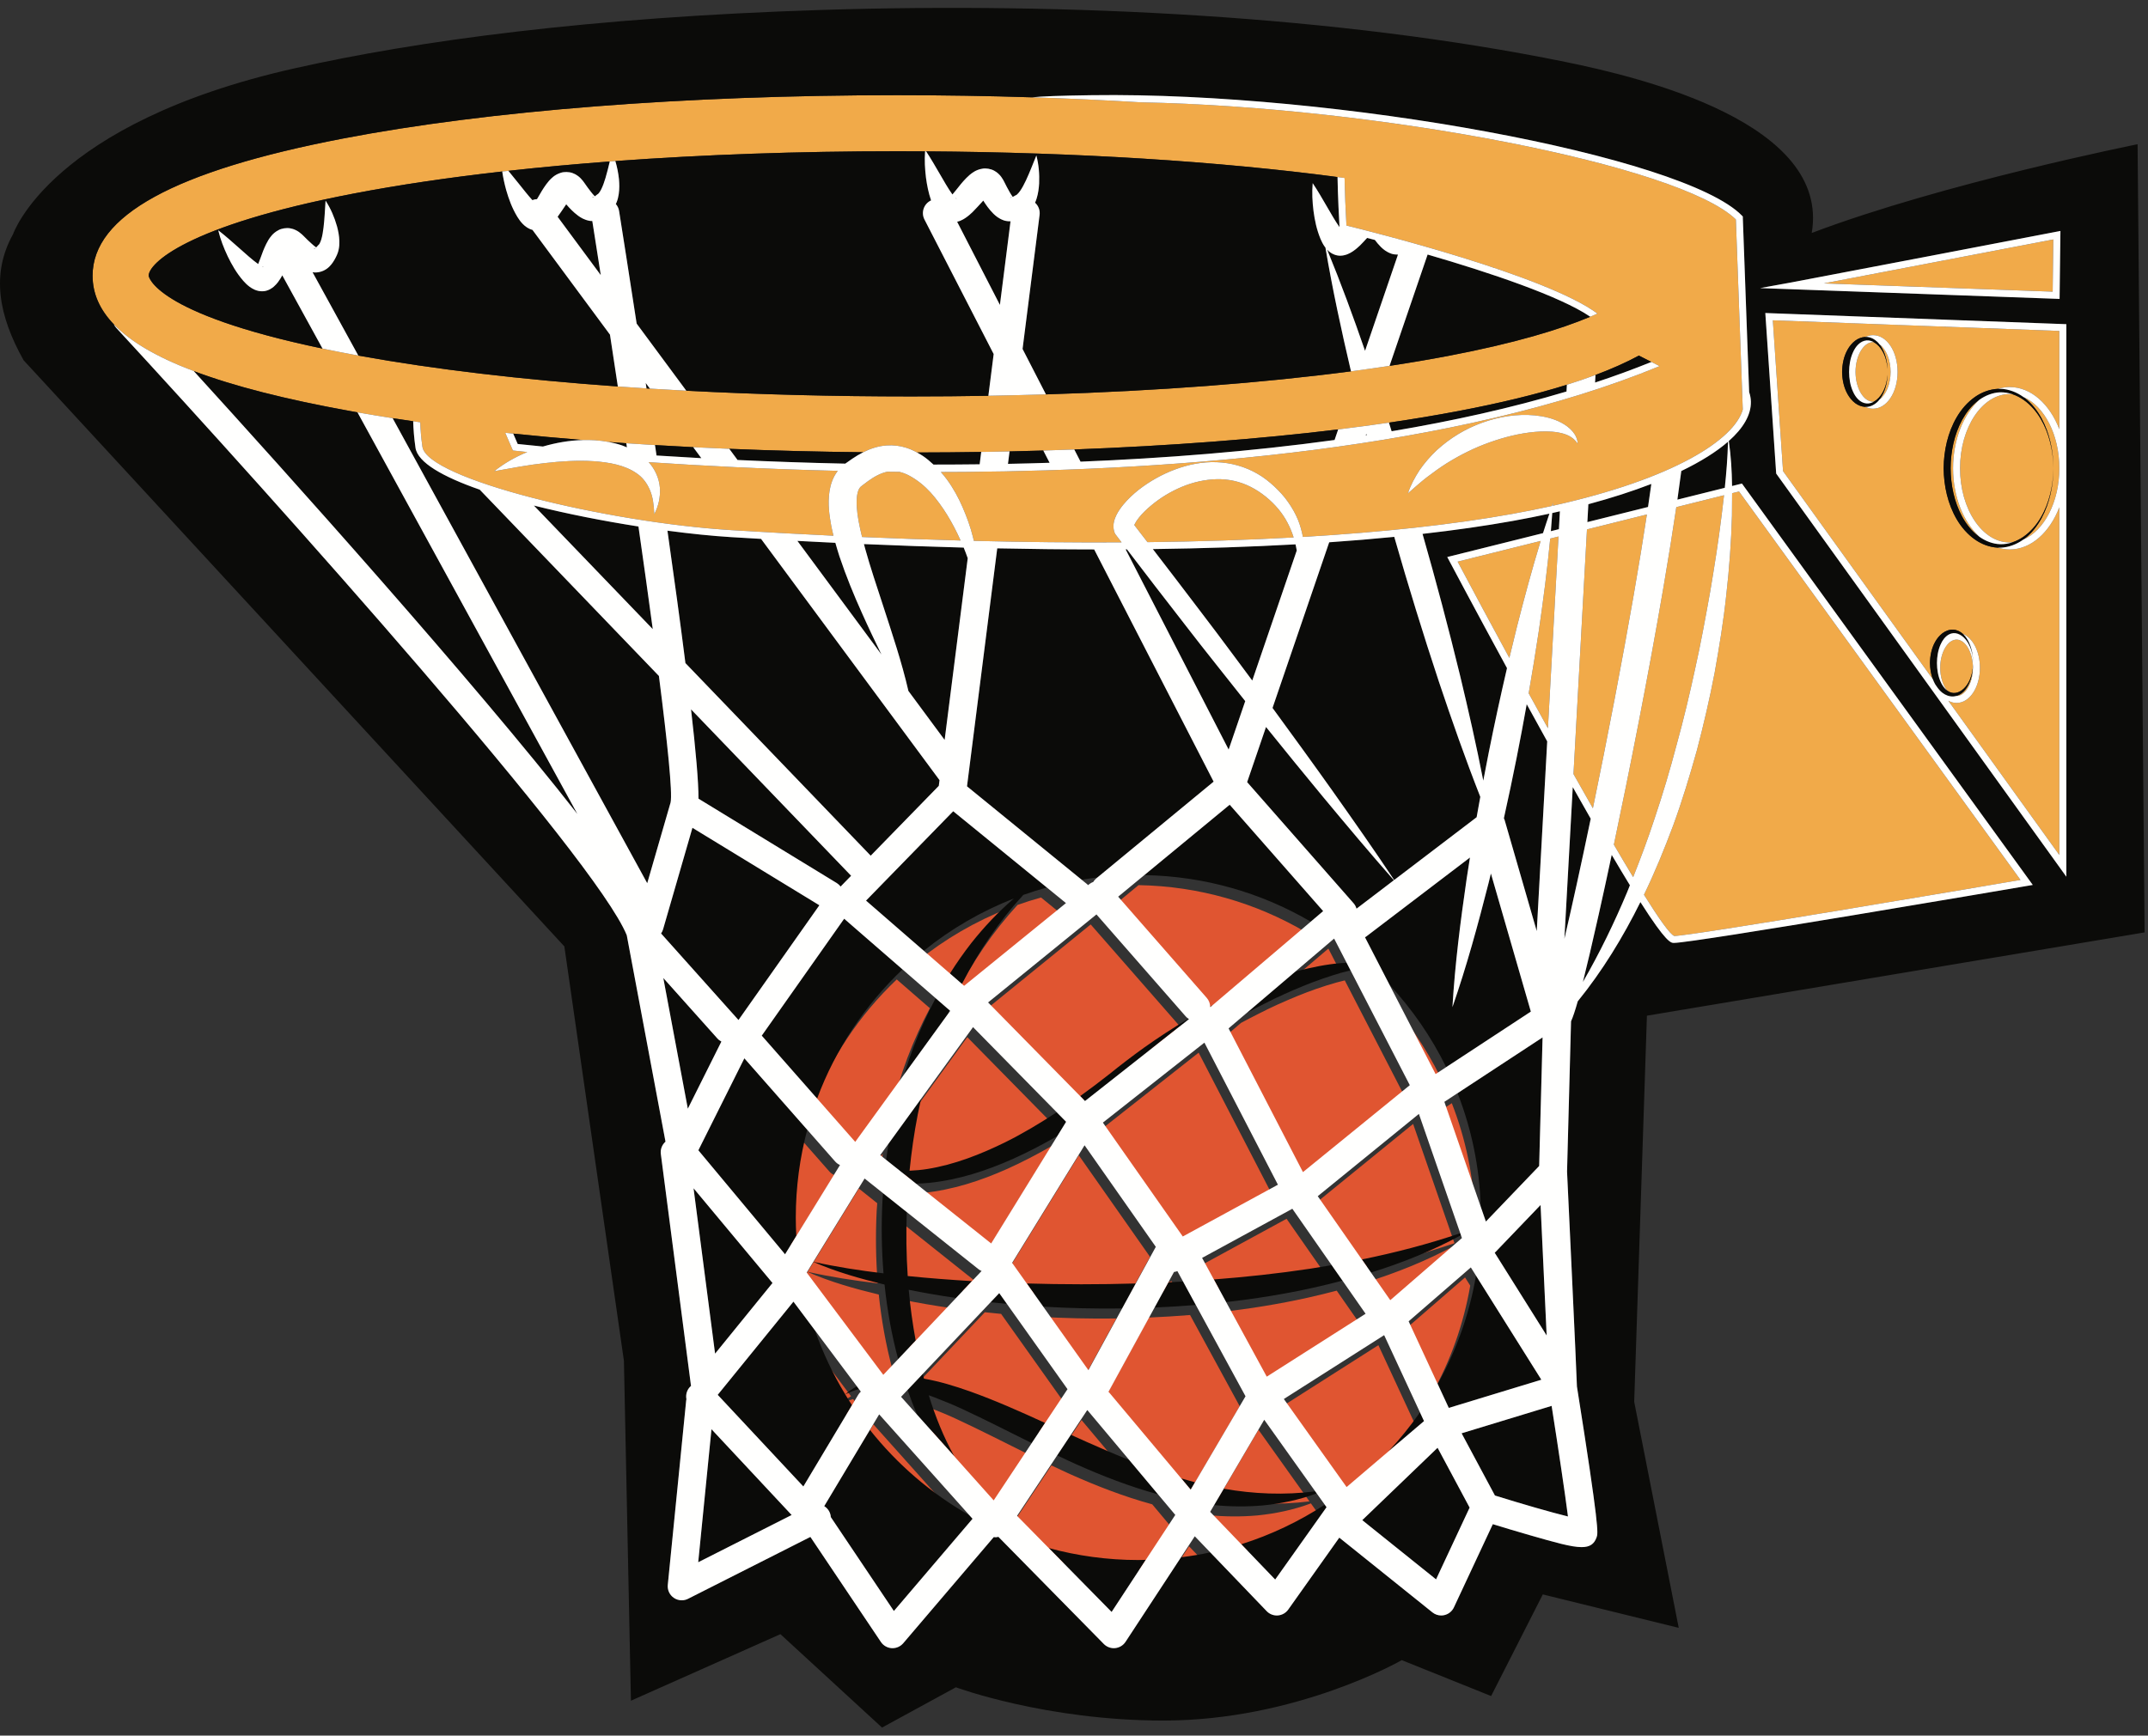
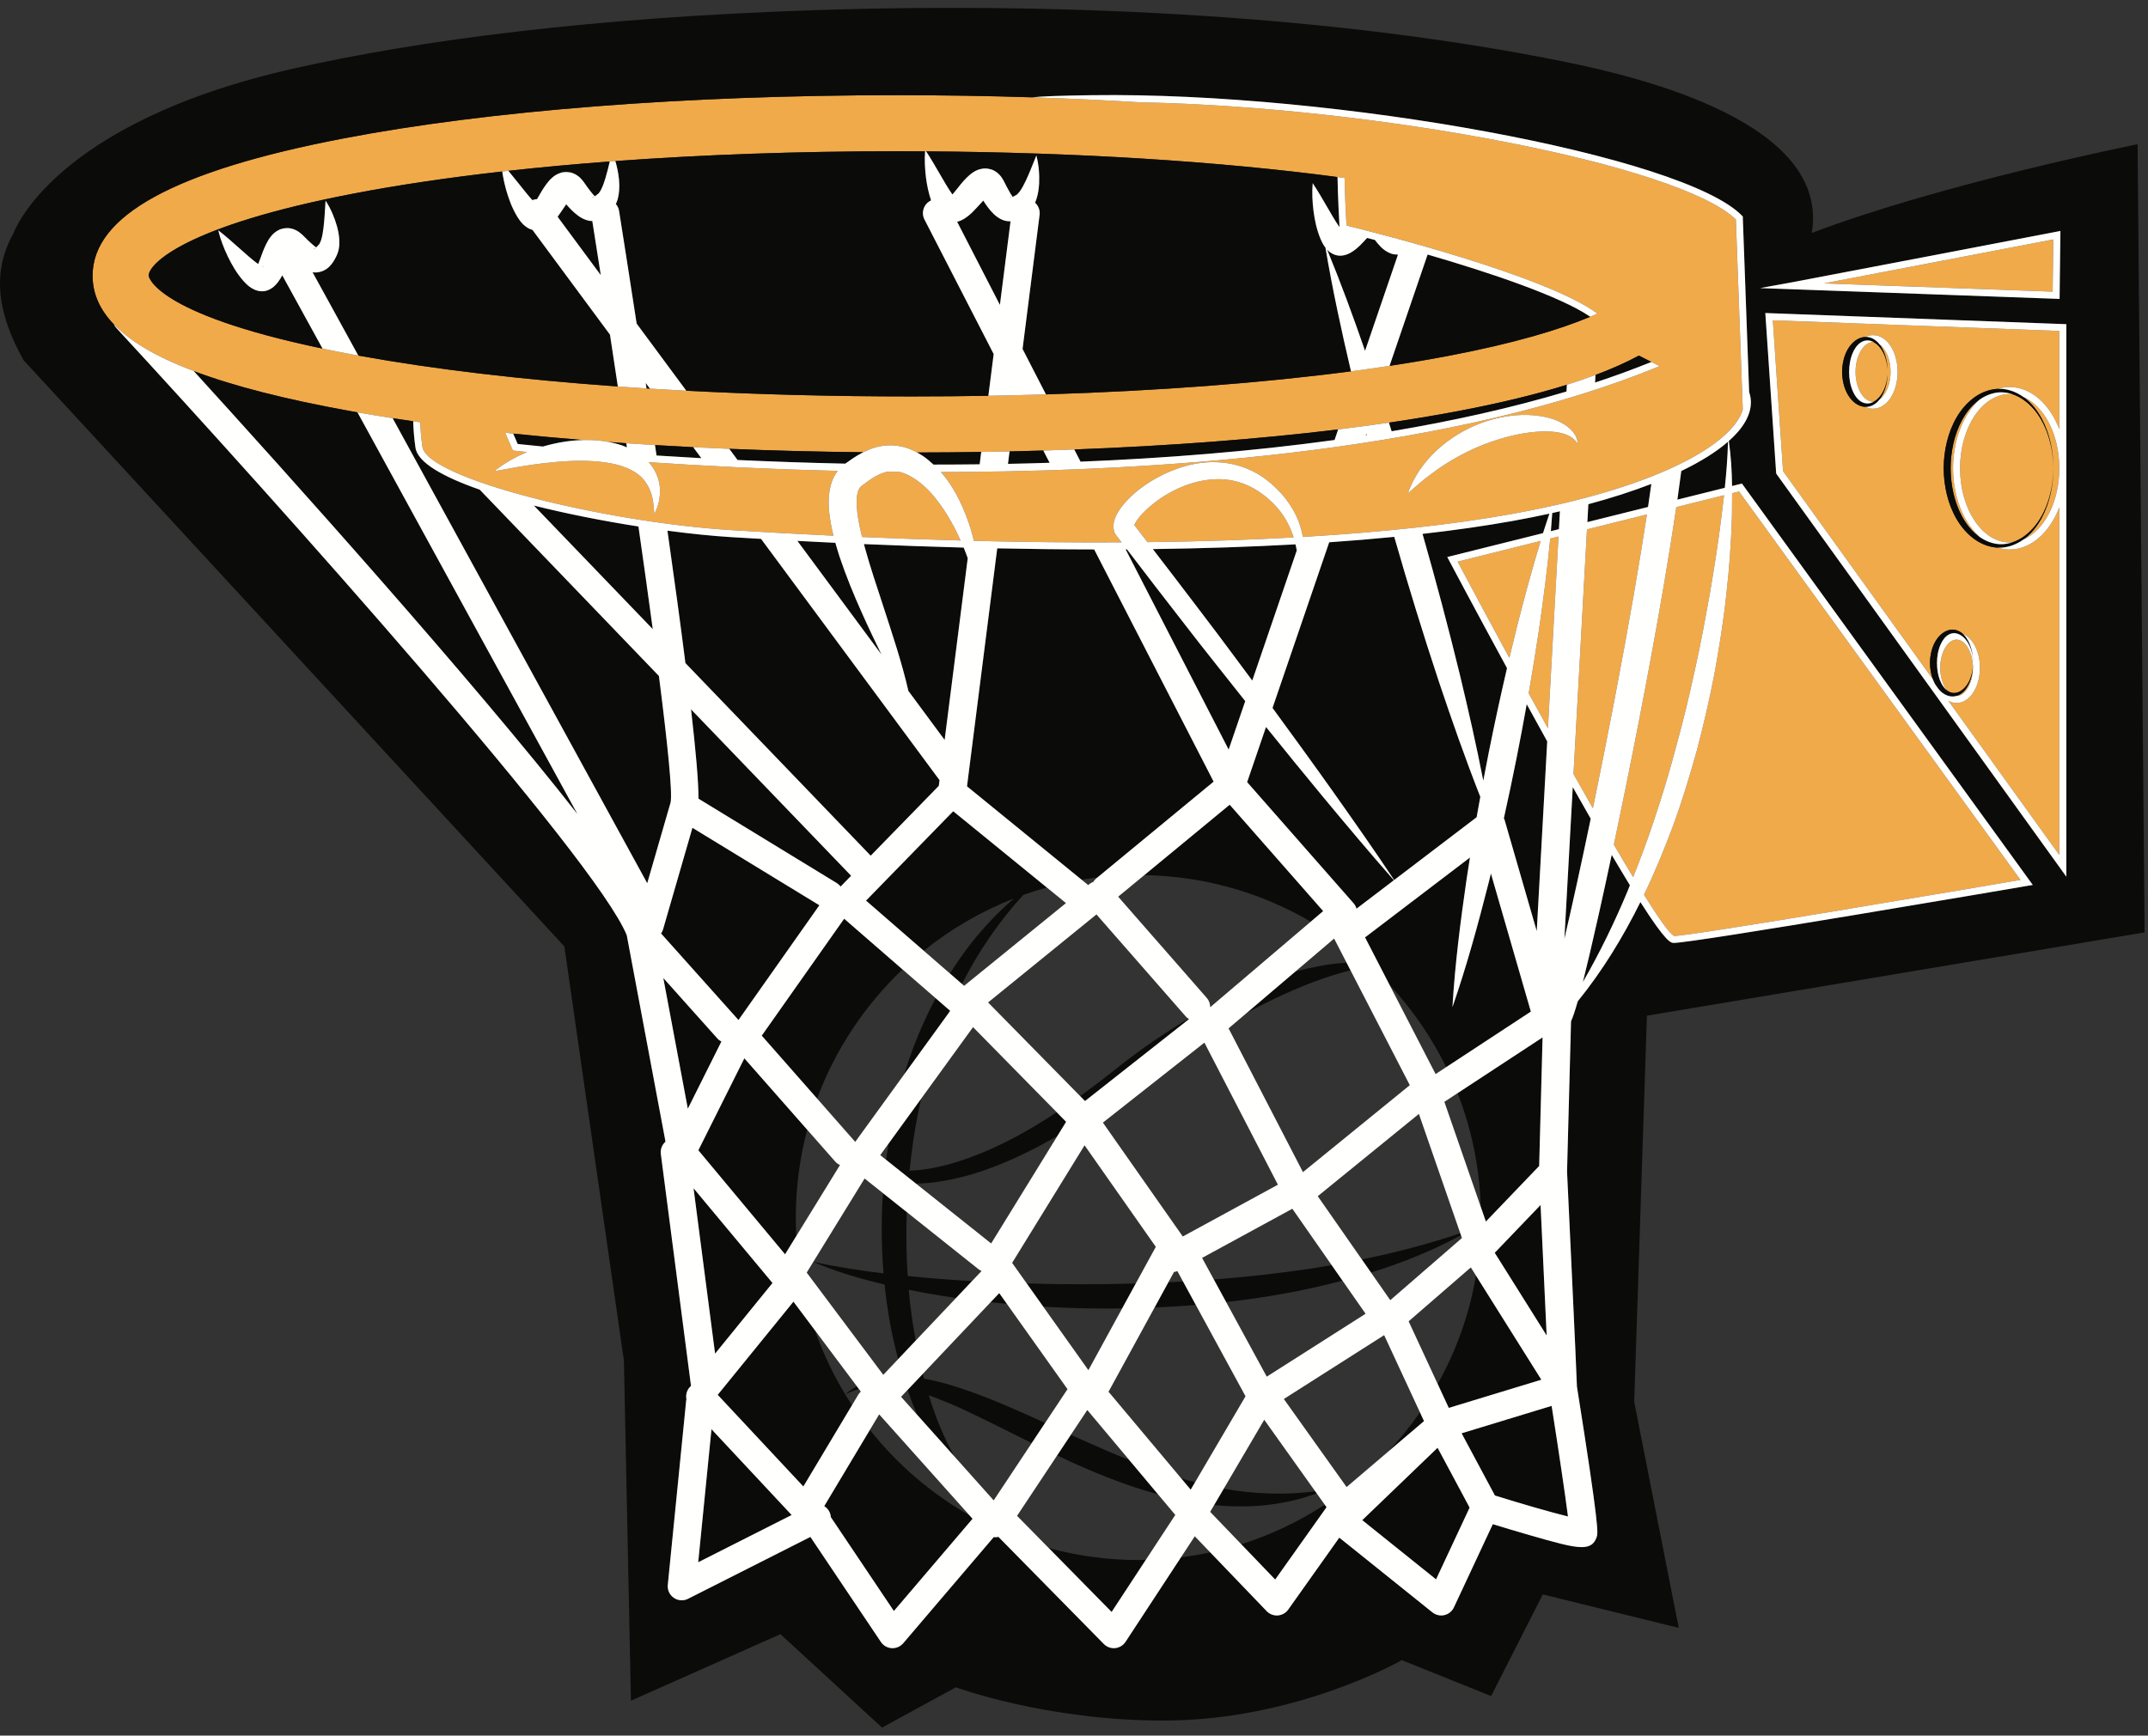
<svg xmlns="http://www.w3.org/2000/svg" version="1.1" x="0" y="0" width="584" height="472" viewBox="0, 0, 584, 472">
  <rect x="0" y="0" width="584" height="472" fill="#333333" stroke="none" />
  <g id="Layer_1">
-     <path d="M384.202,305.652 L356.703,328.028 L368.699,345.232 C377.712,343.398 386.645,341.086 395.448,338.099 L384.202,305.652 z M323.332,405.836 L337.066,382.442 L323.554,357.619 C319.818,357.92 316.077,358.15 312.335,358.31 L299.804,381.239 C299.89,381.326 299.986,381.398 300.064,381.494 L319.581,404.767 C320.824,405.141 322.077,405.498 323.332,405.836 M395.902,339.41 L395.638,338.646 C387.888,342.859 379.65,346.166 371.18,348.79 L376.418,356.303 L395.902,339.41 z M391.128,302.367 L401.021,330.908 C400.685,320.04 398.483,309.643 394.718,300.013 L391.165,302.345 L391.128,302.367 M296.538,251.402 L267.076,275.34 L292.11,300.814 C294.828,298.859 297.492,296.839 300.144,294.753 C303.167,292.305 306.266,289.94 309.432,287.662 C313.354,284.876 317.397,282.24 321.542,279.772 C321.273,279.587 321.017,279.379 320.792,279.122 L296.538,251.402 z M256.161,278.482 L256.781,277.627 L256.58,277.454 C256.434,277.793 256.305,278.14 256.161,278.482 M347.486,383.182 L364.543,407.125 L375.842,397.497 C378.979,394.158 381.871,390.589 384.492,386.815 L374.756,365.818 L347.486,383.182 z M327.456,276.432 C327.681,276.311 327.903,276.187 328.128,276.068 L354.803,253.367 C341.461,245.567 326.025,240.994 309.551,240.712 L302.442,246.577 L326.528,274.103 C327.118,274.779 327.416,275.602 327.456,276.432 M341.78,412.128 C337.381,412.51 332.935,412.471 328.527,412.038 L327.455,413.868 L335.912,422.677 C344.012,420.123 351.627,416.474 358.609,411.928 L356.412,408.847 C351.755,410.591 346.8,411.631 341.78,412.128 M351.317,266.752 C355.136,265.779 359.002,264.967 362.94,264.651 C363.475,264.597 364.011,264.578 364.548,264.545 L361.155,257.969 L350.59,266.961 C350.833,266.893 351.074,266.819 351.317,266.752 M247.955,305.785 C246.966,310.85 246.24,315.965 245.723,321.101 C247.346,321.034 248.971,320.882 250.585,320.626 C257.912,319.448 264.969,316.676 271.71,313.375 C276.547,310.97 281.2,308.185 285.734,305.199 L262.985,282.052 L248.853,301.547 C248.544,302.957 248.262,304.376 247.955,305.785 M298.286,308.019 L320.009,338.99 L345.871,324.906 L325.887,286.271 L298.286,308.019 z M319.524,426.23 C322.21,425.893 324.867,425.457 327.478,424.898 L323.271,420.516 L319.524,426.23 z M352.691,270.892 C349.2,272.323 345.755,273.856 342.4,275.584 C340.729,276.424 339.069,277.284 337.421,278.17 L332.481,282.372 L332.459,282.388 L352.678,321.477 L381.729,297.838 L365.621,266.622 C364.876,266.805 364.134,266.991 363.397,267.187 C359.75,268.211 356.18,269.462 352.691,270.892 M260.56,270.816 L288.248,248.319 L283.042,244.079 C280.879,244.679 278.745,245.345 276.648,246.096 C269.926,253.416 264.408,261.602 259.965,270.3 L260.56,270.816 z M356.021,408.296 L342.152,388.831 L331.148,407.577 C339.269,409.019 347.594,409.366 356.021,408.296 M294.256,243.437 L294.584,243.17 C294.917,242.9 295.285,242.711 295.667,242.569 C295.878,242.223 296.138,241.899 296.468,241.626 L296.788,241.362 C295.353,241.535 293.931,241.736 292.52,241.971 L293.995,243.174 C294.093,243.254 294.171,243.348 294.256,243.437 M391.62,292.932 C387.587,284.717 382.379,277.184 376.218,270.541 L388.746,294.817 L391.62,292.932 z M240.003,313.756 L237.747,316.863 L239.367,318.153 C239.553,316.684 239.771,315.22 240.003,313.756 M238.504,327.209 L233.5,323.223 L219.565,345.869 C225.895,347.279 232.256,348.251 238.642,349.01 C238.108,342.449 238.024,335.852 238.353,329.289 C238.389,328.594 238.459,327.902 238.504,327.209 M260.106,385.926 C257.559,384.727 254.965,383.699 252.373,382.688 C251.901,382.501 251.425,382.343 250.951,382.179 C252.729,387.929 254.97,393.532 257.894,398.779 L268.596,410.749 L278.938,395.166 C272.62,392.036 266.383,388.845 260.106,385.926 M247.821,387.512 C246.848,385.283 245.978,383.012 245.186,380.721 L243.418,382.586 L247.821,387.512 z M228.218,381.925 L228.229,381.92 L228.228,381.918 L228.218,381.925 M220.018,364.534 C222.159,370.645 224.922,376.461 228.228,381.918 C229.193,381.093 230.262,380.364 231.39,379.722 L220.018,364.534 z M228.229,381.92 C228.828,382.913 229.44,383.896 230.076,384.861 L231.796,381.987 C231.984,381.672 232.221,381.409 232.476,381.17 L231.954,380.473 C230.694,380.851 229.454,381.333 228.229,381.92 M303.512,358.561 C296.362,358.653 289.209,358.494 282.073,358.074 L294.342,375.34 L303.512,358.561 z M381.414,362.059 L389.313,379.096 C394.348,370.085 397.917,360.159 399.727,349.632 L398.323,347.398 L381.414,362.059 z M225.486,318.585 L217.903,309.963 C215.881,317.581 214.792,325.576 214.792,333.823 C214.792,335.512 214.842,337.188 214.932,338.856 L226.809,319.556 C226.319,319.339 225.863,319.014 225.486,318.585 M307.227,351.765 L312.672,341.799 L293.304,314.186 L273.611,346.163 L277.588,351.763 C287.473,352.052 297.357,352.062 307.227,351.765 M305.455,399.78 L294.226,386.391 L294.128,386.247 L294.011,386.233 L289.579,392.914 C290.937,393.532 292.294,394.148 293.656,394.754 C297.571,396.505 301.5,398.202 305.455,399.78 M249.646,377.651 C253.917,378.392 258.048,379.673 262.06,381.086 C269.127,383.607 275.89,386.631 282.568,389.698 L288.666,380.507 L272.183,357.313 C270.708,357.174 269.235,357.024 267.76,356.863 L249.325,376.344 C249.407,376.668 249.47,376.997 249.554,377.318 C249.583,377.428 249.618,377.541 249.646,377.651 M290.908,400.877 C289.207,400.115 287.539,399.31 285.861,398.514 L274.95,414.956 L283.566,423.716 C291.341,425.828 299.51,426.975 307.943,426.975 C308.62,426.975 309.284,426.938 309.953,426.923 L317.969,414.706 L313.271,409.102 C305.559,406.992 298.102,404.092 290.908,400.877 M245.223,349.742 C251.038,350.339 256.869,350.771 262.696,351.128 L265.308,348.368 C265.006,348.238 264.716,348.08 264.446,347.866 L244.964,332.353 C244.76,338.147 244.838,343.953 245.223,349.742 M251.064,324.401 C249.876,324.515 248.681,324.587 247.482,324.616 L267.913,340.883 L285.908,311.664 C281.992,313.926 277.977,316.027 273.833,317.887 C266.656,321.091 259.037,323.595 251.064,324.401 M244.276,294.874 C245.751,290.033 247.516,285.28 249.632,280.678 C250.618,278.478 251.686,276.312 252.817,274.183 L243.811,266.359 C233.607,276.064 225.584,288.037 220.59,301.481 L230.949,313.256 L244.276,294.874 z M363.425,350.992 C360.814,351.674 358.195,352.323 355.567,352.904 C347.718,354.651 339.779,355.923 331.797,356.824 L342.837,377.108 L369.706,359.998 L363.425,350.992 z M354.609,347.752 C356.574,347.45 358.533,347.126 360.492,346.787 L349.794,331.446 L325.259,344.808 L328.45,350.671 C337.202,350.001 345.93,349.058 354.609,347.752 M234.939,391.577 C242.366,400.947 251.553,408.856 262.001,414.806 L237.462,387.359 L234.939,391.577 z M262.473,259.233 C265.97,254.82 269.846,250.711 274.085,247.069 C265.173,250.559 256.928,255.373 249.591,261.287 L256.708,267.469 C258.496,264.628 260.417,261.874 262.473,259.233 M242.618,372.345 C240.842,365.688 239.63,358.898 238.922,352.052 C232.322,350.466 225.761,348.614 219.549,345.896 L217.759,348.802 L238.582,376.611 L242.618,372.345 z M317.622,348.637 L316.089,351.44 C317.419,351.375 318.748,351.307 320.077,351.231 L318.538,348.402 C318.235,348.521 317.932,348.6 317.622,348.637 M258.369,355.7 L247.387,367.305 C246.551,362.731 245.91,358.119 245.494,353.484 C249.764,354.339 254.057,355.085 258.369,355.7" fill="#E05531" />
    <path d="M404.921,120.329 C408.922,118.897 413.082,117.836 417.292,117.457 C419.388,117.278 421.515,117.242 423.56,117.593 C425.585,117.946 427.638,118.647 428.934,120.658 C428.931,119.464 428.355,118.246 427.522,117.283 C426.687,116.315 425.622,115.545 424.507,114.952 C422.256,113.764 419.789,113.225 417.348,112.963 C412.438,112.497 407.534,113.314 402.978,114.955 C398.409,116.588 394.197,119.167 390.646,122.414 C388.895,124.067 387.31,125.883 385.962,127.845 C384.655,129.842 383.527,131.93 382.785,134.169 C384.58,132.625 386.233,131.098 388.009,129.739 C389.78,128.384 391.558,127.114 393.391,125.953 C397.074,123.67 400.907,121.76 404.921,120.329 M434.316,85.283 C420.316,74.859 372.736,62.959 366.072,61.328 C365.822,56.924 365.644,52.381 365.564,48.403 C364.926,48.317 364.286,48.23 363.645,48.145 C331.301,43.859 292.773,41.434 251.796,41.159 C251.701,41.157 251.607,41.157 251.513,41.156 C248.996,41.14 246.473,41.128 243.938,41.128 C217.117,41.128 191.231,42.046 167.303,43.798 C166.796,43.835 166.294,43.874 165.788,43.912 C156.259,44.627 147.048,45.474 138.214,46.451 C137.659,46.513 137.101,46.574 136.548,46.635 C121.879,48.292 108.286,50.304 96.075,52.651 C50.415,61.425 40.416,71.743 40.416,74.978 C40.416,75.083 41.787,85.206 87.686,94.795 C90.729,95.431 93.969,96.064 97.417,96.694 C97.58,96.723 97.737,96.753 97.902,96.782 C118.041,100.43 141.844,103.232 167.977,105.101 C170.557,105.286 173.154,105.464 175.778,105.631 C176.083,105.649 176.39,105.665 176.693,105.686 C179.96,105.889 183.261,106.079 186.592,106.255 C206.096,107.28 226.644,107.814 247.752,107.814 C254.824,107.814 261.818,107.753 268.718,107.633 C271.131,107.59 273.527,107.539 275.919,107.482 C278.753,107.416 281.573,107.341 284.372,107.253 C314.806,106.307 343.02,104.172 367.307,100.982 C369.155,100.739 370.971,100.489 372.773,100.234 C374.466,99.994 376.138,99.748 377.79,99.499 C383.347,98.656 388.671,97.756 393.721,96.794 C411.854,93.345 424.152,89.588 432.361,86.135 C433.042,85.849 433.691,85.565 434.316,85.283 M410.957,139.794 C394.916,142.672 375.902,144.747 354.24,146.017 C353.938,144.469 353.526,142.937 352.936,141.454 C352.233,139.71 351.284,138.066 350.202,136.522 C349.129,134.96 347.827,133.585 346.464,132.286 C345.089,131.022 343.587,129.807 341.904,128.858 C338.571,126.908 334.686,125.817 330.802,125.69 C326.91,125.531 323.069,126.334 319.509,127.655 C315.943,128.996 312.61,130.85 309.583,133.2 C308.079,134.396 306.66,135.711 305.365,137.288 C304.719,138.082 304.101,138.93 303.562,139.991 C303.296,140.531 303.043,141.117 302.871,141.861 C302.712,142.595 302.583,143.575 303.009,144.768 L303.132,145.116 L303.404,145.477 C303.914,146.152 304.434,146.822 304.947,147.496 C292.166,147.566 278.767,147.433 264.775,147.086 C264.69,146.737 264.613,146.387 264.526,146.039 C263.85,143.295 262.869,140.631 261.739,137.999 C260.603,135.369 259.212,132.806 257.448,130.389 C256.947,129.699 256.387,129.026 255.8,128.37 C257.943,128.368 260.097,128.357 262.266,128.339 C319.177,127.898 395.97,122.363 451.218,99.567 L448.985,98.43 L445.586,96.7 C442.168,98.547 438.237,100.306 433.783,101.974 C431.341,102.887 428.752,103.774 426.001,104.634 C417.643,107.249 407.844,109.624 396.569,111.768 C390.598,112.904 384.268,113.962 377.622,114.936 C375.43,115.257 373.194,115.567 370.933,115.87 C368.599,116.184 366.229,116.487 363.824,116.781 C342.292,119.41 318.028,121.255 292.077,122.235 C289.288,122.339 286.479,122.436 283.652,122.522 C280.612,122.614 277.556,122.695 274.478,122.764 C271.924,122.82 269.355,122.866 266.776,122.905 C261.022,122.995 255.205,123.045 249.338,123.052 C248.411,122.545 247.428,122.097 246.363,121.762 C244.698,121.226 242.854,121.005 241.048,121.137 C238.698,121.296 236.575,122.037 234.701,122.986 C222.305,122.856 210.133,122.544 198.281,122.058 C194.985,121.921 191.714,121.773 188.471,121.61 C184.974,121.435 181.511,121.245 178.082,121.038 C175.463,120.881 172.862,120.714 170.283,120.539 C168.708,120.431 167.142,120.321 165.583,120.207 C164.29,119.962 162.991,119.806 161.698,119.717 C160.649,119.652 159.603,119.644 158.563,119.667 C152.06,119.144 145.71,118.561 139.532,117.919 C138.806,117.844 138.08,117.768 137.359,117.692 L139.446,122.509 L139.992,122.571 C140.068,122.581 141.229,122.714 143.349,122.932 C140.131,124.258 137.087,125.972 134.384,128.141 C139.112,127.288 143.597,126.436 148.096,125.939 C152.572,125.428 157.026,125.142 161.337,125.419 C165.613,125.71 169.874,126.485 173.035,128.683 C174.646,129.747 175.84,131.283 176.667,133.202 C177.53,135.129 177.761,137.427 177.888,139.828 C178.996,137.692 179.61,135.218 179.406,132.588 C179.206,130.141 178.122,127.593 176.357,125.689 C190.548,126.648 208.144,127.575 227.774,128.048 L227.737,128.093 C226.376,129.885 225.797,131.85 225.52,133.582 C224.997,137.091 225.486,140.103 226,143.009 C226.178,143.918 226.385,144.809 226.605,145.689 C217.565,145.259 208.337,144.758 198.906,144.173 C164.806,142.066 116.097,130.243 114.847,121.492 C114.488,118.984 114.325,116.778 114.263,114.839 C113.618,114.747 112.977,114.656 112.336,114.561 C110.454,114.289 108.587,114.01 106.752,113.724 C103.482,113.214 100.301,112.683 97.191,112.135 C96.522,112.016 95.847,111.9 95.186,111.78 C77.617,108.601 63.512,105.006 52.685,100.915 C42.669,97.131 35.469,92.918 30.956,88.213 C27.083,84.178 25.173,79.784 25.173,74.978 C25.173,58.678 47.425,46.479 93.199,37.683 C132.785,30.076 186.318,25.886 243.938,25.886 C256.392,25.886 268.655,26.083 280.63,26.467 C290.707,26.79 300.576,27.247 310.182,27.832 C374.667,29.062 456.665,44.832 471.947,59.678 C472.1,64.176 473.565,104.162 473.817,111.066 C473.822,111.187 473.825,111.282 473.827,111.382 C471.502,119.563 455.083,130.214 422.175,137.545 C422.193,137.266 422.222,136.989 422.239,136.708 C422.138,137.002 422.049,137.3 421.947,137.594 C418.464,138.366 414.809,139.102 410.957,139.794 M339.985,132.38 C337.115,130.926 333.943,130.24 330.756,130.318 C327.57,130.409 324.374,131.13 321.358,132.386 C318.349,133.636 315.492,135.365 313.008,137.444 C311.769,138.476 310.593,139.586 309.663,140.762 C309.201,141.341 308.792,141.944 308.539,142.466 C308.48,142.584 308.433,142.696 308.397,142.799 C309.599,144.338 310.785,145.89 311.981,147.435 C326.039,147.272 339.302,146.847 351.711,146.161 C350.827,143.346 349.465,140.724 347.614,138.495 C345.517,135.977 342.845,133.817 339.985,132.38 M250.385,131.47 C249.433,130.7 248.443,130.033 247.459,129.486 C246.468,128.934 245.49,128.545 244.53,128.326 C243.428,128.316 242.329,128.306 241.237,128.291 C239.556,128.63 237.825,129.534 236.007,130.841 C235.508,131.2 235.002,131.582 234.477,131.99 C234.36,132.082 234.178,132.218 234.114,132.275 L233.982,132.388 C233.906,132.478 233.821,132.558 233.748,132.664 C233.447,133.06 233.164,133.782 233.03,134.741 C232.761,136.665 232.971,139.166 233.422,141.622 C233.684,143.076 234.018,144.558 234.387,146.043 C243.531,146.438 252.459,146.755 261.167,146.989 C259.027,142.199 256.328,137.64 253.041,133.969 C252.185,133.051 251.346,132.233 250.385,131.47 M558.255,65.119 C551.172,66.479 513.247,73.76 495.885,77.067 L558.081,79.314 L558.255,65.119 z M511.025,93.661 C511.445,94.205 511.779,94.8 512.063,95.405 C512.888,97.215 513.206,99.194 513.211,101.145 C513.206,103.096 512.887,105.076 512.062,106.884 C511.775,107.49 511.438,108.088 511.02,108.633 C512.75,107.41 514.01,104.474 514.01,101.145 C514.01,97.819 512.754,94.889 511.025,93.661 M529.347,187.754 C529.847,188.139 530.421,188.402 531.068,188.456 C532.715,188.575 534.291,187.235 535.156,185.653 C535.882,184.373 536.25,182.92 536.391,181.447 C536.34,177.363 534.329,173.941 531.95,173.941 C529.541,173.941 527.505,177.448 527.505,181.602 C527.505,184.094 528.241,186.345 529.347,187.754 M550.186,108.751 C549.258,108.098 548.245,107.578 547.182,107.221 C546.922,107.199 546.664,107.161 546.399,107.161 C538.958,107.161 532.903,116.215 532.903,127.341 C532.903,138.468 538.958,147.52 546.399,147.52 C546.667,147.52 546.93,147.485 547.194,147.461 C548.251,147.105 549.265,146.588 550.19,145.935 C552.07,144.614 553.626,142.815 554.814,140.807 C557.201,136.768 558.223,132.024 558.283,127.341 C558.223,122.659 557.198,117.914 554.813,113.877 C553.625,111.872 552.069,110.072 550.186,108.751 M509.473,93.067 L509.245,93.047 C506.663,93.047 504.483,96.757 504.483,101.145 C504.483,105.534 506.663,109.242 509.245,109.242 L509.48,109.221 C510.44,108.684 511.272,107.773 511.826,106.764 C512.791,105.073 513.174,103.094 513.211,101.145 C513.174,99.195 512.789,97.215 511.826,95.527 C511.267,94.514 510.434,93.604 509.473,93.067 M550.543,146.413 C550.405,146.523 550.258,146.623 550.114,146.726 C555.751,144.305 559.892,136.541 559.892,127.341 C559.892,118.151 555.757,110.392 550.129,107.964 C550.268,108.064 550.41,108.163 550.546,108.268 C552.449,109.743 553.909,111.677 555.046,113.745 C557.301,117.914 558.254,122.657 558.283,127.341 C558.255,132.027 557.298,136.77 555.044,140.938 C553.908,143.005 552.446,144.938 550.543,146.413 M515.914,101.145 C515.914,95.536 512.984,91.142 509.245,91.142 C508.509,91.142 507.803,91.318 507.147,91.636 C506.153,91.676 505.178,92.06 504.399,92.646 C503.524,93.31 502.834,94.166 502.318,95.091 C501.269,96.955 500.868,99.067 500.83,101.145 C500.87,103.223 501.273,105.334 502.322,107.195 C502.843,108.118 503.527,108.976 504.403,109.638 C505.178,110.224 506.146,110.605 507.137,110.648 C507.797,110.969 508.504,111.147 509.245,111.147 C512.984,111.147 515.914,106.754 515.914,101.145 M559.892,89.997 L559.892,116.72 C557.271,109.894 552.207,105.256 546.399,105.256 C545.294,105.256 544.222,105.431 543.184,105.749 C540.937,105.853 538.739,106.687 536.914,107.982 C534.899,109.404 533.264,111.306 532.028,113.403 C529.541,117.623 528.495,122.517 528.436,127.341 C528.495,132.167 529.544,137.059 532.032,141.279 C533.271,143.373 534.904,145.275 536.917,146.696 C538.737,147.991 540.927,148.822 543.168,148.93 C544.212,149.25 545.291,149.427 546.399,149.427 C552.207,149.427 557.271,144.789 559.892,137.964 L559.892,232.511 L529.709,190.566 C530.405,190.95 531.158,191.168 531.95,191.168 C535.512,191.168 538.301,186.967 538.301,181.602 C538.301,177.15 536.376,173.507 533.688,172.394 C532.993,171.766 532.083,171.293 531.068,171.226 C530,171.175 528.936,171.584 528.107,172.215 C527.275,172.852 526.621,173.668 526.129,174.553 C525.132,176.33 524.755,178.34 524.716,180.319 C524.748,181.802 524.968,183.303 525.498,184.71 L484.775,128.118 L481.997,87.107 L559.892,89.997 z M538.125,108.745 C537.984,108.846 537.832,108.929 537.695,109.037 C535.925,110.411 534.54,112.243 533.454,114.22 C531.3,118.206 530.368,122.8 530.338,127.341 C530.367,131.884 531.296,136.479 533.451,140.467 C534.533,142.446 535.923,144.275 537.693,145.653 C537.84,145.768 538.006,145.859 538.157,145.968 C533.863,142.047 530.999,135.172 530.999,127.341 C530.999,119.532 533.845,112.672 538.125,108.745 M531.89,189.259 L531.95,189.262 C534.315,189.262 536.318,185.877 536.387,181.821 C536.259,183.172 535.957,184.515 535.392,185.772 C534.996,186.624 534.512,187.466 533.796,188.148 C533.278,188.644 532.623,189.048 531.89,189.259 M396.303,152.74 C400.557,160.76 405.369,169.724 410.362,178.913 C411.037,176.078 411.726,173.243 412.433,170.414 C414.422,162.613 416.516,154.835 418.876,147.11 L396.303,152.74 z M470.93,134.13 C470.937,136.169 470.916,138.209 470.886,140.243 C470.687,147.41 470.167,154.565 469.352,161.69 C468.606,168.825 467.439,175.908 466.173,182.974 C464.824,190.024 463.195,197.023 461.373,203.976 C459.439,210.896 457.367,217.789 454.886,224.545 C452.496,230.904 449.939,237.209 446.969,243.325 C451.112,249.949 454.08,254.12 455.198,254.535 C459.991,254.52 537.484,241.32 549.334,239.298 L472.811,133.661 L470.93,134.13 z M455.856,202.488 C457.736,195.684 459.379,188.809 460.87,181.896 C462.427,174.997 463.678,168.034 464.938,161.062 C466.119,154.081 467.236,147.076 468.086,140.034 C468.31,138.25 468.528,136.465 468.73,134.679 L455.756,137.915 C454.851,144.078 453.71,151.232 452.284,159.585 C448.164,183.702 443.049,209.51 438.784,229.703 C440.639,232.878 442.396,235.84 444.027,238.535 C446.09,233.33 448.05,228.089 449.792,222.765 C452.045,216.083 454.062,209.317 455.856,202.488 M418.369,171.596 C417.523,177.258 416.604,182.906 415.621,188.542 C417.364,191.722 419.113,194.897 420.853,198.041 L423.728,145.9 L421.474,146.464 C420.683,154.89 419.579,163.253 418.369,171.596 M438.985,190.1 C436.966,200.645 434.969,210.63 433.074,219.81 C431.361,216.807 429.596,213.691 427.8,210.497 L431.467,143.971 L447.758,139.91 C445.81,152.774 442.967,169.309 438.985,190.1" fill="#F1AA49" />
    <path d="M504.403,109.638 C505.178,110.224 506.148,110.605 507.136,110.648 C507.256,110.654 507.375,110.674 507.498,110.667 C508.611,110.6 509.617,110.072 510.363,109.367 C510.609,109.141 510.819,108.89 511.02,108.633 C511.438,108.088 511.777,107.49 512.063,106.884 C512.886,105.076 513.206,103.096 513.212,101.145 C513.173,103.094 512.791,105.073 511.827,106.764 C511.272,107.773 510.44,108.684 509.482,109.221 C508.858,109.571 508.188,109.766 507.498,109.72 C505.751,109.579 504.476,108.072 503.779,106.453 C503.038,104.814 502.74,102.966 502.733,101.145 C502.741,99.322 503.042,97.476 503.781,95.84 C504.483,94.221 505.752,92.717 507.498,92.573 C508.183,92.527 508.854,92.722 509.474,93.067 C510.434,93.604 511.267,94.514 511.826,95.527 C512.789,97.215 513.173,99.195 513.212,101.145 C513.206,99.194 512.887,97.215 512.064,95.405 C511.78,94.8 511.445,94.205 511.026,93.661 C510.824,93.401 510.613,93.148 510.365,92.918 C509.618,92.215 508.613,91.687 507.498,91.617 C507.38,91.61 507.264,91.63 507.146,91.636 C506.153,91.676 505.178,92.06 504.399,92.646 C503.523,93.31 502.833,94.166 502.316,95.092 C501.269,96.955 500.867,99.067 500.83,101.145 C500.868,103.223 501.272,105.334 502.322,107.197 C502.843,108.118 503.527,108.976 504.403,109.638 M526.132,186.082 C526.254,186.295 526.416,186.491 526.554,186.697 C526.987,187.335 527.482,187.935 528.112,188.416 C528.94,189.047 530.002,189.457 531.068,189.405 C531.35,189.387 531.625,189.332 531.89,189.259 C532.623,189.048 533.28,188.644 533.797,188.148 C534.511,187.466 534.998,186.624 535.392,185.772 C535.957,184.515 536.259,183.172 536.39,181.821 C536.437,181.319 536.463,180.818 536.464,180.319 C536.458,180.695 536.427,181.07 536.391,181.447 C536.25,182.92 535.881,184.376 535.156,185.653 C534.291,187.235 532.715,188.575 531.068,188.458 C530.419,188.402 529.846,188.141 529.347,187.754 C528.579,187.164 527.985,186.275 527.592,185.343 C526.902,183.791 526.626,182.041 526.622,180.319 C526.626,178.593 526.908,176.845 527.597,175.294 C528.066,174.188 528.814,173.141 529.808,172.585 L529.991,172.487 C530.132,172.418 530.28,172.359 530.432,172.312 L530.478,172.294 C530.669,172.238 530.865,172.2 531.068,172.184 C532.713,172.065 534.288,173.402 535.153,174.984 C536.067,176.585 536.428,178.468 536.464,180.319 C536.458,178.465 536.166,176.585 535.392,174.863 C535,174.011 534.515,173.167 533.798,172.486 L533.688,172.394 C532.994,171.766 532.083,171.293 531.068,171.226 C530.001,171.175 528.935,171.584 528.108,172.215 C527.275,172.852 526.621,173.668 526.129,174.553 C525.131,176.33 524.755,178.34 524.718,180.319 C524.748,181.802 524.966,183.303 525.498,184.71 C525.674,185.179 525.883,185.637 526.132,186.082 M536.915,146.696 C538.738,147.991 540.929,148.822 543.169,148.93 C543.392,148.94 543.613,148.951 543.835,148.949 C546.125,148.878 548.307,148.024 550.116,146.726 C550.257,146.623 550.406,146.523 550.542,146.413 C552.445,144.938 553.908,143.005 555.044,140.938 C557.298,136.77 558.254,132.027 558.285,127.341 C558.225,132.024 557.201,136.768 554.814,140.807 C553.628,142.815 552.07,144.614 550.19,145.935 C549.266,146.588 548.25,147.105 547.195,147.461 C546.109,147.828 544.972,148.021 543.835,148 C541.778,147.93 539.823,147.154 538.158,145.968 C538.006,145.859 537.839,145.768 537.693,145.653 C535.924,144.275 534.533,142.446 533.452,140.467 C531.294,136.479 530.365,131.884 530.339,127.341 C530.367,122.8 531.3,118.206 533.455,114.22 C534.541,112.243 535.927,110.411 537.695,109.037 C537.832,108.929 537.984,108.846 538.124,108.745 C539.794,107.547 541.764,106.76 543.835,106.687 C544.968,106.667 546.1,106.859 547.184,107.221 C548.243,107.578 549.26,108.098 550.187,108.751 C552.069,110.072 553.625,111.872 554.813,113.877 C557.199,117.916 558.225,122.66 558.285,127.341 C558.253,122.657 557.301,117.914 555.046,113.745 C553.91,111.678 552.447,109.743 550.543,108.268 C550.411,108.163 550.267,108.064 550.129,107.964 C548.321,106.66 546.131,105.802 543.835,105.73 C543.619,105.727 543.402,105.738 543.183,105.749 C540.937,105.853 538.741,106.687 536.914,107.982 C534.899,109.406 533.264,111.306 532.028,113.403 C529.542,117.623 528.495,122.517 528.436,127.341 C528.495,132.167 529.545,137.059 532.031,141.279 C533.272,143.373 534.901,145.275 536.915,146.696 M264.043,256.509 C261.983,259.15 260.064,261.904 258.274,264.745 L261.533,267.575 C265.976,258.877 271.493,250.692 278.214,243.372 C280.313,242.622 282.446,241.956 284.609,241.355 L279.87,237.495 L259.157,220.617 L235.46,244.92 L247.292,255.203 L251.16,258.563 C258.496,252.65 266.742,247.835 275.654,244.345 C271.414,247.986 267.536,252.096 264.043,256.509 M245.842,292.151 L257.729,275.758 C257.874,275.415 258.001,275.07 258.148,274.729 L254.384,271.459 C253.252,273.59 252.186,275.752 251.201,277.955 C249.084,282.554 247.319,287.31 245.842,292.151 M357.982,406.122 L357.588,405.572 C349.16,406.642 340.837,406.293 332.715,404.852 L330.096,409.313 C334.502,409.747 338.951,409.788 343.345,409.404 C348.368,408.909 353.324,407.868 357.982,406.122 M295.221,392.029 C293.863,391.424 292.504,390.809 291.147,390.19 L287.427,395.791 C289.106,396.586 290.776,397.391 292.475,398.153 C299.669,401.368 307.125,404.27 314.837,406.377 L307.022,397.055 C303.067,395.477 299.139,393.781 295.221,392.029 M251.214,374.927 C251.184,374.816 251.152,374.706 251.123,374.593 C251.038,374.272 250.974,373.944 250.895,373.62 L246.752,377.997 C247.546,380.289 248.417,382.559 249.388,384.788 L259.461,396.056 C256.539,390.807 254.297,385.206 252.518,379.454 C252.993,379.619 253.47,379.779 253.94,379.963 C256.534,380.974 259.126,382.002 261.675,383.201 C267.952,386.122 274.188,389.311 280.505,392.444 L284.134,386.973 C277.457,383.909 270.695,380.882 263.626,378.361 C259.615,376.949 255.484,375.667 251.214,374.927 M323.725,405.115 L324.899,403.114 C323.645,402.776 322.394,402.418 321.149,402.043 L323.725,405.115 z M317.657,348.715 L313.904,355.584 C317.644,355.424 321.385,355.198 325.12,354.894 L321.646,348.508 C320.316,348.582 318.988,348.653 317.657,348.715 M264.265,348.403 C258.437,348.046 252.605,347.617 246.79,347.018 C246.404,341.23 246.327,335.422 246.533,329.627 L240.073,324.485 C240.027,325.178 239.958,325.872 239.922,326.566 C239.59,333.129 239.676,339.726 240.21,346.286 C233.823,345.527 227.463,344.556 221.133,343.146 L221.117,343.171 C227.328,345.891 233.891,347.742 240.491,349.33 C241.199,356.174 242.41,362.965 244.186,369.621 L248.956,364.581 C248.12,360.007 247.479,355.394 247.061,350.758 C251.333,351.615 255.625,352.363 259.937,352.977 L264.265,348.403 z M356.178,345.028 C347.498,346.334 338.77,347.277 330.018,347.947 L333.369,354.101 C341.346,353.2 349.287,351.928 357.134,350.179 C359.762,349.6 362.381,348.951 364.994,348.27 L362.06,344.062 C360.103,344.401 358.141,344.725 356.178,345.028 M273.752,354.587 L271.673,351.664 L269.331,354.141 C270.803,354.301 272.277,354.451 273.752,354.587 M305.082,355.835 L308.793,349.042 C298.925,349.336 289.042,349.328 279.158,349.039 L283.642,355.351 C290.778,355.77 297.928,355.928 305.082,355.835 M397.206,335.921 L397.017,335.375 C388.214,338.363 379.28,340.673 370.267,342.507 L372.75,346.067 C381.218,343.445 389.454,340.135 397.206,335.921 M221.549,298.064 L222.158,298.757 C227.151,285.313 235.175,273.341 245.379,263.635 L241.564,260.322 L229.512,249.85 L207.106,281.647 L218.422,294.51 L221.112,297.57 L221.549,298.064 z M287.476,308.94 L289.858,305.075 L287.301,302.476 C282.769,305.46 278.114,308.247 273.276,310.651 C266.537,313.955 259.479,316.724 252.153,317.904 C250.54,318.158 248.915,318.309 247.29,318.378 C247.808,313.24 248.535,308.125 249.524,303.06 C249.831,301.653 250.112,300.235 250.42,298.823 L241.57,311.032 C241.34,312.495 241.121,313.961 240.935,315.429 L247.089,320.331 L249.051,321.892 C250.25,321.862 251.445,321.792 252.632,321.678 C260.605,320.872 268.221,318.366 275.401,315.164 C279.542,313.302 283.558,311.202 287.476,308.94 M364.507,261.926 C360.573,262.243 356.703,263.055 352.884,264.029 C352.642,264.093 352.401,264.17 352.158,264.237 L338.987,275.446 C340.636,274.56 342.297,273.7 343.967,272.862 C347.321,271.131 350.767,269.599 354.258,268.169 C357.75,266.739 361.318,265.489 364.962,264.463 C365.702,264.266 366.444,264.081 367.188,263.898 L366.115,261.821 C365.58,261.854 365.042,261.874 364.507,261.926 M329.039,273.901 L329.053,273.905 L329.11,273.845 L329.699,273.343 C329.472,273.462 329.249,273.589 329.024,273.708 L329.039,273.901 M323.11,277.046 C318.963,279.516 314.923,282.152 311,284.937 C307.834,287.218 304.738,289.582 301.71,292.029 C299.058,294.117 296.396,296.134 293.675,298.09 L294.991,299.425 L323.258,277.152 L323.11,277.046 M285.135,420.994 L291.665,427.63 L302.228,438.371 L311.522,424.2 C310.852,424.213 310.186,424.251 309.512,424.251 C301.079,424.251 292.911,423.105 285.135,420.994 M236.506,388.853 L224.094,409.596 C224.665,409.951 225.154,410.451 225.48,411.094 C225.72,411.57 225.849,412.069 225.881,412.568 L243.029,438.113 L264.414,413.03 L263.568,412.082 C253.12,406.132 243.935,398.224 236.506,388.853 M387.159,386.467 L386.059,384.093 C383.439,387.866 380.545,391.433 377.412,394.773 L387.159,386.467 z M215.514,302.746 L202.376,287.811 L189.874,312.819 L213.442,341.102 L216.5,336.131 C216.412,334.463 216.36,332.788 216.36,331.099 C216.36,322.853 217.449,314.859 219.47,307.24 L215.514,302.746 z M393.472,381.961 L393.898,382.878 L419.06,375.214 L401.294,346.909 C399.488,357.435 395.916,367.362 390.88,376.372 L393.472,381.961 z M359.744,247.773 L334.33,218.846 L316.902,233.218 L311.122,237.988 C327.592,238.27 343.031,242.843 356.373,250.643 L359.744,247.773 z M403.983,332.201 L407.628,328.397 L418.469,317.089 L419.395,282.127 L396.286,297.289 C400.051,306.918 402.252,317.318 402.59,328.183 L403.983,332.201 z M337.478,419.955 L346.698,429.556 L360.658,409.882 L360.177,409.206 C353.196,413.75 345.582,417.399 337.478,419.955 M231.644,382.138 C231.008,381.172 230.396,380.19 229.796,379.198 C231.021,378.609 232.263,378.127 233.52,377.748 L232.958,376.997 C231.829,377.64 230.762,378.37 229.796,379.195 C226.49,373.74 223.726,367.92 221.586,361.809 L215.724,353.983 L214.418,355.592 L195.133,379.327 L218.413,404.249 L231.644,382.138 z M321.89,169.513 C316.693,162.832 311.519,156.133 306.394,149.395 C306.279,149.395 306.16,149.395 306.042,149.395 L334.048,203.849 L338.556,190.668 L331.244,181.446 C328.094,177.493 324.973,173.518 321.89,169.513 M262.527,59.245 C262.131,59.516 261.665,59.799 261.05,60.054 C260.792,60.151 260.532,60.24 260.231,60.313 L271.857,82.918 L274.744,60.183 C274.124,60.193 273.48,60.12 272.921,59.931 C271.531,59.439 270.708,58.717 270.077,58.104 C269.447,57.478 268.971,56.887 268.532,56.312 C268.085,55.717 267.695,55.132 267.333,54.552 C267.227,54.668 267.122,54.78 267.014,54.903 C266.237,55.73 265.424,56.68 264.411,57.684 C263.884,58.181 263.317,58.701 262.527,59.245 M371.237,254.815 L371.114,254.891 L374.895,262.215 L375.097,262.604 L377.786,267.817 C383.947,274.459 389.155,281.993 393.186,290.209 L397.419,287.431 L416.21,275.103 L405.348,237.543 C405.131,238.425 404.923,239.308 404.704,240.188 C401.826,251.498 398.755,262.773 394.891,273.89 C395.583,262.14 397.072,250.551 398.75,238.999 C399.04,237.066 399.347,235.137 399.654,233.207 L371.438,254.692 L371.237,254.815 M359.821,216.852 C354.559,210.511 349.375,204.113 344.205,197.705 L339.075,212.699 L368.025,245.653 C368.397,246.078 368.656,246.582 368.809,247.116 L378.966,239.38 C372.441,231.98 366.119,224.425 359.821,216.852 M428.74,377.058 C428.593,372.204 426.342,324.769 426.052,318.619 L427.136,277.748 C427.631,276.642 428.215,274.952 428.965,272.303 C435.663,264.057 441.264,254.869 445.995,245.322 C453.053,256.415 454.316,256.424 455.082,256.424 C460.521,256.424 547.465,241.55 551.165,240.917 L552.672,240.66 L473.977,132.022 L473.598,131.502 L470.916,132.17 C470.858,128.077 470.625,123.991 470.027,119.942 C473.987,116.428 476.103,112.807 476.035,109.238 C476.02,108.345 475.849,107.478 475.563,106.633 C475.091,93.76 473.85,59.895 473.84,59.27 L473.84,58.882 L473.567,58.603 C457.686,42.362 363.458,24.953 296.794,25.886 C288.01,26.013 283.236,26.194 280.629,26.467 C268.656,26.083 256.393,25.886 243.938,25.886 C186.319,25.886 132.785,30.076 93.199,37.683 C47.424,46.479 25.174,58.678 25.174,74.978 C25.174,79.784 27.083,84.178 30.955,88.213 C31.114,88.534 31.303,88.845 31.558,89.122 C76.006,137.274 161.939,233.466 170.406,254.343 L180.936,310.477 C180.012,311.287 179.498,312.526 179.667,313.835 L187.873,376.913 L187.75,377.004 C186.752,377.939 186.378,379.277 186.623,380.526 C186.603,380.631 186.571,380.731 186.561,380.84 L181.558,431.014 C181.421,432.398 182.049,433.747 183.198,434.534 C183.843,434.977 184.594,435.203 185.35,435.203 C185.938,435.203 186.528,435.066 187.071,434.791 L220.33,417.969 L239.503,446.534 C240.168,447.525 241.259,448.145 242.447,448.215 L242.667,448.221 C243.778,448.221 244.84,447.735 245.568,446.882 L270.186,418.01 C270.328,418.025 270.466,418.053 270.612,418.053 C270.701,418.053 270.792,418.051 270.886,418.043 C271.075,418.03 271.256,417.98 271.441,417.938 L300.108,447.081 C300.827,447.814 301.807,448.221 302.822,448.221 C302.948,448.221 303.073,448.215 303.198,448.204 C304.344,448.089 305.378,447.463 306.01,446.5 L321.09,423.504 C323.779,423.169 326.435,422.735 329.046,422.173 L333.105,426.404 L344.389,438.159 C345.112,438.909 346.105,439.33 347.138,439.33 C347.233,439.33 347.328,439.325 347.421,439.319 C348.555,439.235 349.591,438.652 350.247,437.723 L364.128,418.162 L389.449,438.49 C390.133,439.038 390.976,439.33 391.835,439.33 C392.124,439.33 392.413,439.297 392.698,439.231 C393.836,438.965 394.792,438.194 395.287,437.133 L405.868,414.501 C408.419,415.286 412.177,416.423 415.932,417.5 C422.855,419.485 427.229,420.738 430.006,420.738 C432.231,420.738 433.431,419.934 434.093,418.053 C434.486,416.945 434.891,415.789 428.74,377.058 M478.532,78.35 L559.961,81.289 L560.19,62.809 L559.044,63.028 C558.377,63.155 492.351,75.836 487.177,76.776 L478.532,78.35 z M561.799,88.16 L479.955,85.124 L482.892,128.518 L482.911,128.789 L561.799,238.421 L561.799,88.16 z M444.307,381.219 L456.417,442.696 L419.458,433.603 L405.409,461.24 L381.116,451.477 C381.116,451.477 352.538,467.907 316.337,467.907 C284.251,467.907 259.894,458.858 259.894,458.858 L239.809,469.814 L212.183,444.411 L171.538,462.51 L169.632,370.064 L153.438,257.378 L6.415,97.969 C-0.374,85.861 -2.477,74.471 3.557,63.674 C3.557,63.674 13.717,33.508 80.085,18.583 C113.17,11.143 160.252,4.698 223.297,2.706 C290.5,0.582 363.969,4.294 425.577,16.837 C446.575,21.112 497.655,33.508 492.576,63.357 C528.298,49.81 581.17,39.223 581.17,39.223 L583.076,253.566 L447.766,276.22 L444.307,381.219 z M288.982,235.087 L294.088,239.248 C295.5,239.011 296.922,238.811 298.356,238.639 L329.962,212.569 L297.487,149.42 C288.966,149.415 280.163,149.311 271.129,149.126 L262.91,213.842 L288.982,235.087 z M370.376,413.405 L390.436,429.511 L399.561,409.993 L390.849,393.724 L370.376,413.405 z M274.669,53.771 C274.742,53.791 274.92,53.738 275.133,53.647 C274.853,53.628 274.511,53.737 274.669,53.771 M266.188,52.659 L266.205,52.677 L266.188,52.659 M76.749,74.882 C76.437,75.451 76.094,76.045 75.587,76.717 C75.294,77.1 74.941,77.515 74.437,77.951 C74.162,78.174 73.903,78.385 73.512,78.6 C73.258,78.764 72.515,79.096 71.91,79.168 C70.671,79.332 69.846,79.033 69.251,78.793 C68.655,78.535 68.238,78.256 67.867,77.986 C67.133,77.449 66.624,76.896 66.14,76.363 C64.287,74.221 63.055,72.041 61.936,69.756 C60.856,67.468 59.929,65.128 59.335,62.62 C61.367,64.195 63.197,65.852 65.017,67.455 C66.784,69.008 68.533,70.622 70.188,71.806 C70.225,71.715 70.263,71.634 70.3,71.538 C70.683,70.611 71.066,69.494 71.523,68.286 C71.769,67.681 72.033,67.051 72.372,66.363 C72.726,65.673 73.101,64.931 73.887,64.014 C74.274,63.578 74.843,63.037 75.709,62.591 C76.547,62.12 77.89,61.9 78.932,62.1 C79.186,62.148 79.438,62.209 79.685,62.282 C79.916,62.355 80.094,62.438 80.297,62.527 C80.725,62.712 80.985,62.895 81.277,63.09 C81.807,63.455 82.281,63.927 82.413,64.051 C83.21,64.876 84.033,65.658 84.773,66.319 C85.137,66.65 85.493,66.941 85.761,67.133 L85.966,67.282 L86.173,67.065 L86.426,66.785 L86.554,66.644 L86.606,66.602 C86.685,66.553 86.776,66.434 86.865,66.289 C87.042,65.992 87.211,65.566 87.359,65.097 C87.641,64.147 87.826,63.021 87.963,61.873 C88.244,59.553 88.341,57.101 88.517,54.559 C89.908,56.714 90.914,59.047 91.628,61.56 C91.961,62.828 92.233,64.138 92.266,65.605 C92.287,66.34 92.25,67.115 92.054,67.975 C91.954,68.405 91.823,68.855 91.604,69.333 L91.319,69.933 C91.248,70.09 91.157,70.249 91.071,70.41 C90.705,71.053 90.301,71.754 89.506,72.54 C89.109,72.927 88.581,73.328 87.897,73.633 C87.217,73.941 86.398,74.106 85.668,74.101 C85.421,74.097 85.205,74.067 84.983,74.042 C88.084,79.678 92.37,87.489 97.418,96.694 C97.58,96.723 97.738,96.753 97.901,96.782 C118.042,100.43 141.845,103.232 167.977,105.101 C167.263,100.357 166.546,95.646 165.837,91.008 L144.765,62.515 C144.125,62.345 143.648,62.084 143.284,61.859 C142.74,61.501 142.378,61.156 142.058,60.828 C141.427,60.171 141.022,59.539 140.634,58.931 C139.176,56.502 138.337,54.144 137.626,51.702 C137.167,50.035 136.794,48.352 136.548,46.635 C121.881,48.292 108.285,50.305 96.075,52.651 C50.416,61.425 40.416,71.743 40.416,74.978 C40.416,75.085 41.788,85.206 87.686,94.795 C83.11,86.455 79.329,79.57 76.749,74.882 M258.948,52.886 L259.137,52.666 C259.792,51.906 260.505,50.966 261.323,49.963 C261.745,49.466 262.194,48.95 262.732,48.405 C263.286,47.861 263.875,47.274 264.908,46.651 C265.413,46.359 266.125,46.025 267.083,45.874 C268.03,45.689 269.372,45.902 270.299,46.42 C270.525,46.544 270.746,46.683 270.957,46.83 C271.153,46.972 271.296,47.105 271.46,47.255 C271.808,47.565 271.997,47.819 272.215,48.098 C272.603,48.611 272.905,49.207 272.988,49.366 C273.489,50.4 274.024,51.4 274.518,52.262 C274.758,52.691 275.004,53.078 275.199,53.345 L275.347,53.551 C275.434,53.508 275.521,53.462 275.612,53.412 L275.941,53.224 L276.106,53.128 L276.17,53.107 C276.257,53.084 276.381,53.001 276.513,52.891 C276.774,52.666 277.069,52.312 277.356,51.914 C277.922,51.102 278.451,50.09 278.945,49.043 C279.938,46.929 280.801,44.632 281.769,42.275 C282.413,44.757 282.633,47.287 282.523,49.899 C282.438,51.207 282.285,52.536 281.855,53.938 C281.739,54.328 281.59,54.726 281.415,55.13 C282.308,55.937 282.808,57.152 282.647,58.439 L278.016,94.897 L284.372,107.253 C314.808,106.307 343.02,104.172 367.307,100.982 C364.697,89.849 362.267,78.666 360.359,67.333 L360.162,67.08 C359.635,66.339 359.323,65.653 359.033,64.995 C357.945,62.378 357.463,59.922 357.119,57.402 C356.812,54.891 356.669,52.376 356.896,49.81 C358.328,51.943 359.544,54.09 360.767,56.185 C361.915,58.148 363.032,60.15 364.188,61.768 C364.056,59.451 363.75,53.679 363.644,48.145 C331.301,43.859 292.772,41.434 251.796,41.159 C253.113,43.158 254.261,45.166 255.407,47.128 C256.595,49.161 257.749,51.242 258.948,52.886 M393.721,96.794 C411.855,93.345 424.154,89.588 432.361,86.135 C424.215,80.571 405.023,74.124 388.144,69.223 L377.788,99.499 C383.347,98.658 388.671,97.756 393.721,96.794 M259.87,53.947 C259.98,54.046 260.084,54.103 260.07,54.053 C260.056,54.029 259.971,53.922 259.736,53.813 L259.87,53.947 M152.535,53.848 L152.554,53.864 L152.535,53.848 M161.085,53.703 C161.161,53.712 161.328,53.633 161.528,53.512 C161.248,53.533 160.926,53.691 161.085,53.703 M144.743,54.425 C145.152,54.265 145.576,54.166 146.004,54.152 C146.413,53.462 146.84,52.714 147.326,51.896 C147.67,51.344 148.039,50.766 148.491,50.148 C148.958,49.528 149.454,48.862 150.386,48.093 C150.842,47.729 151.497,47.296 152.425,47.004 C153.331,46.683 154.691,46.697 155.684,47.073 C155.925,47.164 156.164,47.267 156.393,47.38 C156.61,47.494 156.771,47.605 156.954,47.727 C157.345,47.983 157.57,48.208 157.824,48.451 C158.286,48.901 158.67,49.446 158.779,49.592 C159.423,50.541 160.1,51.45 160.714,52.231 C161.017,52.62 161.317,52.967 161.547,53.203 L161.724,53.384 L161.967,53.207 L162.264,52.974 L162.415,52.855 L162.472,52.825 C162.557,52.789 162.667,52.688 162.781,52.56 C163.007,52.298 163.247,51.907 163.473,51.47 C163.912,50.583 164.289,49.505 164.621,48.398 C165.051,46.966 165.421,45.453 165.79,43.912 C156.259,44.627 147.047,45.474 138.214,46.451 C139.193,47.625 140.128,48.804 141.057,49.962 C142.304,51.514 143.531,53.094 144.743,54.425 M168.219,52.812 C168.114,53.541 167.944,54.298 167.605,55.111 C167.553,55.231 167.488,55.355 167.432,55.479 C167.877,55.999 168.2,56.636 168.315,57.362 C169.234,63.159 170.98,74.241 173.095,88.006 L186.59,106.255 C206.096,107.281 226.641,107.814 247.751,107.814 C254.823,107.814 261.818,107.753 268.718,107.633 L270.159,96.282 L251.346,59.701 C250.383,57.83 251.12,55.532 252.993,54.569 L253.149,54.509 C252.431,52.416 252.039,50.4 251.756,48.346 C251.467,45.966 251.334,43.583 251.512,41.156 C248.994,41.14 246.473,41.128 243.938,41.128 C217.115,41.128 191.234,42.046 167.303,43.798 C167.777,45.389 168.106,47.024 168.287,48.719 C168.395,50.024 168.438,51.362 168.219,52.812 M363.629,69.472 C362.4,69.237 361.71,68.693 361.22,68.28 C361.063,68.139 360.95,68.008 360.823,67.874 C364.559,76.967 367.937,86.165 371.132,95.412 L380.083,69.239 C379.469,69.245 378.834,69.174 378.281,68.988 C376.892,68.496 376.068,67.772 375.435,67.16 C374.808,66.534 374.33,65.944 373.894,65.369 L373.818,65.261 C373.092,65.069 372.381,64.885 371.689,64.706 C371.109,65.345 370.5,66.02 369.773,66.74 C369.246,67.238 368.676,67.755 367.889,68.301 C367.491,68.572 367.025,68.854 366.41,69.111 C366.078,69.236 365.766,69.356 365.328,69.436 C365.035,69.511 364.223,69.593 363.629,69.472 M210.028,348.909 L188.564,323.154 L194.415,368.123 L210.028,348.909 z M95.187,111.78 C77.617,108.601 63.512,105.006 52.685,100.915 C78.111,128.852 128.339,184.747 156.983,221.365 C141.494,193.05 116.033,146.52 97.19,112.135 C96.523,112.016 95.848,111.9 95.187,111.78 M423.835,143.911 L424.105,139.045 C423.415,139.205 422.727,139.365 422.027,139.522 C421.91,141.168 421.795,142.815 421.652,144.456 L423.835,143.911 z M195.054,282.422 L180.34,265.969 L187.008,301.509 L196.137,283.253 C195.74,283.044 195.368,282.774 195.054,282.422 M189.832,424.855 L215.232,412.009 L193.438,388.675 L189.832,424.855 z M236.726,232.706 L255.243,213.714 L255.439,212.16 L206.915,146.552 C204.211,146.395 201.522,146.246 198.787,146.076 C193.718,145.762 187.792,145.162 181.467,144.32 C183.263,156.928 184.959,169.314 186.353,180.325 L236.726,232.706 z M363.823,116.781 C342.293,119.411 318.029,121.255 292.077,122.235 L293.781,125.551 C316.524,124.624 339.997,122.803 362.84,119.654 L363.823,116.781 z M397.384,389.786 L406.447,406.706 C413.677,408.959 421.643,411.268 426.299,412.403 C425.504,406.177 423.703,394.098 421.856,382.331 L397.384,389.786 z M426.002,104.634 C417.643,107.249 407.844,109.624 396.57,111.768 C390.598,112.904 384.268,113.962 377.621,114.936 C377.872,115.715 378.11,116.498 378.357,117.278 C394.896,114.502 410.919,110.953 425.9,106.469 L426.002,104.634 z M445.586,96.7 C442.168,98.547 438.237,100.306 433.782,101.974 L433.667,104.035 C438.932,102.297 444.042,100.43 448.985,98.43 L445.586,96.7 z M227.506,240.152 C227.921,240.406 228.264,240.732 228.544,241.098 L231.409,238.16 L231.347,238.106 L187.879,192.907 C189.146,203.919 189.921,212.58 189.908,217.199 L227.506,240.152 z M274.048,126.146 C277.79,126.071 281.566,125.973 285.367,125.853 L283.653,122.522 C280.614,122.614 277.556,122.695 274.477,122.764 L274.048,126.146 z M175.555,104.147 C175.63,104.639 175.706,105.135 175.778,105.631 C176.083,105.649 176.39,105.665 176.694,105.686 L175.555,104.147 z M173.582,143.18 C164.102,141.697 154.174,139.753 145.158,137.485 L177.473,171.09 C176.305,162.401 174.985,152.967 173.582,143.18 M434.651,248.735 C432.847,256.777 431.46,262.682 430.357,267.058 C434.92,259.153 438.896,250.967 442.405,242.584 C442.656,241.972 442.897,241.358 443.141,240.746 C441.687,238.372 440.045,235.638 438.194,232.488 C436.907,238.537 435.707,244.029 434.651,248.735 M418.851,327.703 L407.294,339.757 L406.572,340.512 L406.379,340.674 L407.1,341.824 L420.505,363.184 C420.055,353.283 419.421,339.771 418.851,327.703 M431.577,141.979 L448.066,137.869 C448.391,135.668 448.692,133.582 448.962,131.608 C443.854,133.582 438.119,135.436 431.844,137.121 L431.577,141.979 z M427.604,214.052 L425.329,255.316 C427.347,246.663 429.807,235.51 432.487,222.648 C430.965,219.994 429.345,217.14 427.604,214.052 M469.811,120.128 C466.66,122.875 462.378,125.554 457.114,128.093 C456.807,130.476 456.455,133.07 456.052,135.877 L468.937,132.664 C469.376,128.504 469.705,124.328 469.811,120.128 M411.293,141.669 C403.761,143.022 395.562,144.192 386.759,145.19 C390.416,157.974 393.833,170.825 396.977,183.752 C399.245,193.22 401.406,202.718 403.276,212.3 C403.764,209.713 404.264,207.126 404.78,204.544 C406.305,196.904 407.958,189.29 409.724,181.697 C400.853,165.39 394.145,152.738 394.049,152.557 L393.478,151.482 L419.514,144.987 C420.07,143.216 420.668,141.453 421.259,139.689 C418.042,140.392 414.72,141.055 411.293,141.669 M379.044,239.319 L401.466,222.247 C401.79,220.398 402.129,218.552 402.466,216.706 C398.397,206.364 394.735,195.904 391.216,185.405 C386.909,172.408 382.887,159.328 379.122,146.175 L379.074,146 C373.4,146.557 367.516,147.054 361.383,147.474 L345.976,192.525 C351.43,199.987 356.873,207.462 362.225,215.006 C367.916,223.048 373.582,231.105 379.044,239.319 M415.086,191.514 C414.217,196.371 413.31,201.219 412.35,206.053 C411.256,211.556 410.095,217.046 408.876,222.522 C408.941,222.673 409.025,222.816 409.07,222.976 L417.812,253.21 L420.657,201.617 C418.771,198.219 416.906,194.832 415.086,191.514 M371.323,118.41 L371.576,118.369 C371.542,118.238 371.507,118.103 371.472,117.968 L371.323,118.41 z M163.341,74.816 C162.549,69.724 161.776,64.8 161.033,60.106 C160.77,60.096 160.506,60.095 160.262,60.051 C158.814,59.771 157.895,59.175 157.179,58.663 C156.466,58.136 155.907,57.621 155.39,57.117 C154.862,56.595 154.389,56.073 153.944,55.553 C153.858,55.682 153.771,55.809 153.68,55.946 C153.061,56.843 152.412,57.86 151.606,58.95 L163.341,74.816 z M77.012,69.327 L76.992,69.315 L77.012,69.327 M71.397,72.524 C71.535,72.583 71.649,72.605 71.621,72.562 C71.601,72.543 71.485,72.469 71.228,72.438 L71.397,72.524 M352.561,149.717 C352.471,149.15 352.346,148.593 352.224,148.038 C340.089,148.714 327.145,149.143 313.437,149.322 C317.743,154.91 322.023,160.515 326.287,166.139 C329.358,170.152 332.394,174.192 335.4,178.255 L340.467,185.075 L352.561,149.717 z M85.391,67.705 C85.465,67.701 85.619,67.595 85.794,67.441 C85.52,67.51 85.23,67.721 85.391,67.705 M235.217,149.199 C236.631,154.311 238.381,159.439 240.064,164.618 C242.531,172.243 245.153,179.967 246.979,187.903 L256.831,201.223 L263.106,151.807 C262.761,150.835 262.403,149.87 262.009,148.919 C253.2,148.684 244.149,148.364 234.892,147.968 C235.005,148.377 235.098,148.789 235.217,149.199 M179.146,183.826 L130.428,133.163 C120.443,129.685 113.532,125.775 112.96,121.76 C112.57,119.034 112.393,116.634 112.336,114.561 C110.453,114.289 108.586,114.01 106.751,113.724 C132.493,160.709 168.356,226.273 175.969,240.191 L182.326,218.213 C182.857,215.534 181.51,202.328 179.146,183.826 M250.87,123.968 C251.95,124.686 252.898,125.503 253.798,126.341 C257.926,126.341 262.115,126.317 266.351,126.266 L266.776,122.905 C261.021,122.995 255.207,123.045 249.338,123.052 C249.866,123.342 250.383,123.643 250.87,123.968 M139.533,117.919 L140.755,120.74 C141.758,120.85 144.117,121.101 147.609,121.434 C151.135,120.404 154.809,119.757 158.564,119.668 C152.059,119.144 145.708,118.561 139.533,117.919 M200.525,125.093 C209.6,125.513 219.427,125.863 229.822,126.085 L229.983,125.968 C230.552,125.557 231.15,125.131 231.778,124.713 C232.667,124.115 233.646,123.518 234.699,122.986 C222.304,122.856 210.132,122.544 198.279,122.058 L200.525,125.093 z M178.082,121.038 C178.221,121.98 178.36,122.928 178.5,123.875 C182.334,124.123 186.401,124.367 190.681,124.599 L188.471,121.61 C184.976,121.435 181.512,121.245 178.082,121.038 M170.283,120.539 C168.709,120.431 167.144,120.321 165.583,120.207 C166.791,120.436 167.995,120.741 169.186,121.15 C169.609,121.296 170.027,121.479 170.447,121.655 C170.392,121.283 170.337,120.911 170.283,120.539 M228.237,151.328 C227.847,150.107 227.469,148.872 227.116,147.62 C223.709,147.458 220.26,147.28 216.798,147.097 L239.653,177.998 C237.858,174.302 236.082,170.595 234.395,166.816 C232.134,161.795 230.029,156.677 228.237,151.328 M200.733,277.343 L179.735,253.855 C179.971,253.519 180.157,253.137 180.279,252.72 L188.26,225.122 L222.77,246.189 L200.776,277.4 L200.733,277.343" fill="#0B0B09" />
    <path d="M515.915,101.144 C515.915,106.754 512.986,111.147 509.246,111.147 C508.505,111.147 507.797,110.969 507.137,110.648 C507.257,110.654 507.375,110.676 507.496,110.667 C508.611,110.599 509.618,110.072 510.365,109.367 C510.608,109.141 510.82,108.892 511.02,108.633 C512.752,107.41 514.01,104.474 514.01,101.144 C514.01,97.819 512.756,94.889 511.026,93.663 C510.825,93.401 510.613,93.148 510.366,92.918 C509.62,92.215 508.613,91.686 507.496,91.616 C507.378,91.61 507.263,91.63 507.147,91.636 C507.804,91.318 508.509,91.141 509.246,91.141 C512.986,91.141 515.915,95.536 515.915,101.144 M507.496,109.72 C505.751,109.579 504.476,108.072 503.779,106.451 C503.038,104.814 502.74,102.966 502.732,101.144 C502.741,99.322 503.042,97.476 503.781,95.84 C504.483,94.221 505.752,92.715 507.496,92.574 C508.181,92.527 508.854,92.721 509.474,93.067 L509.246,93.047 C506.665,93.047 504.483,96.757 504.483,101.144 C504.483,105.534 506.665,109.242 509.246,109.242 L509.482,109.222 C508.86,109.569 508.185,109.768 507.496,109.72 M535.152,174.984 C536.066,176.587 536.428,178.468 536.465,180.319 C536.459,180.695 536.427,181.071 536.391,181.446 C536.34,177.363 534.329,173.941 531.951,173.941 C529.542,173.941 527.504,177.449 527.504,181.602 C527.504,184.093 528.241,186.345 529.346,187.754 C528.579,187.164 527.985,186.275 527.592,185.343 C526.902,183.791 526.628,182.041 526.622,180.319 C526.628,178.593 526.908,176.846 527.597,175.294 C528.067,174.187 528.816,173.142 529.807,172.585 L529.991,172.488 C530.133,172.418 530.28,172.359 530.431,172.31 L530.48,172.294 C530.668,172.238 530.865,172.2 531.067,172.184 C532.713,172.065 534.287,173.402 535.152,174.984 M538.125,108.745 C539.795,107.547 541.762,106.76 543.833,106.688 C544.97,106.667 546.1,106.858 547.184,107.221 C546.922,107.199 546.664,107.161 546.399,107.161 C538.958,107.161 532.903,116.215 532.903,127.341 C532.903,138.47 538.958,147.523 546.399,147.523 C546.667,147.523 546.93,147.485 547.195,147.461 C546.109,147.828 544.974,148.021 543.833,148 C541.778,147.93 539.823,147.152 538.158,145.968 C533.863,142.045 530.999,135.172 530.999,127.341 C530.999,119.534 533.847,112.672 538.125,108.745 M427.521,117.283 C428.357,118.245 428.933,119.464 428.935,120.658 C427.636,118.645 425.585,117.948 423.559,117.593 C421.516,117.241 419.389,117.278 417.291,117.456 C413.082,117.836 408.923,118.897 404.921,120.329 C400.906,121.76 397.074,123.67 393.391,125.953 C391.56,127.114 389.782,128.384 388.009,129.741 C386.233,131.098 384.579,132.625 382.785,134.169 C383.527,131.93 384.656,129.842 385.959,127.843 C387.312,125.884 388.894,124.067 390.647,122.414 C394.197,119.168 398.41,116.588 402.977,114.955 C407.534,113.314 412.438,112.497 417.346,112.963 C419.791,113.225 422.257,113.763 424.508,114.952 C425.622,115.546 426.688,116.316 427.521,117.283 M71.622,72.562 C71.65,72.605 71.534,72.583 71.397,72.524 L71.228,72.438 C71.485,72.469 71.601,72.543 71.622,72.562 M77.012,69.327 L76.991,69.314 L77.012,69.327 M85.793,67.441 C85.617,67.595 85.466,67.701 85.39,67.705 C85.23,67.721 85.52,67.511 85.793,67.441 M66.14,76.363 C66.624,76.896 67.134,77.448 67.867,77.986 C68.238,78.256 68.655,78.534 69.251,78.793 C69.846,79.032 70.67,79.332 71.91,79.167 C72.515,79.097 73.258,78.764 73.512,78.599 C73.903,78.385 74.162,78.175 74.438,77.951 C74.941,77.514 75.294,77.099 75.586,76.717 C76.093,76.045 76.437,75.451 76.749,74.882 C79.329,79.569 83.111,86.453 87.686,94.795 C90.729,95.431 93.97,96.064 97.418,96.694 C92.37,87.487 88.084,79.678 84.984,74.042 C85.205,74.066 85.421,74.096 85.667,74.101 C86.398,74.106 87.217,73.942 87.897,73.633 C88.582,73.328 89.109,72.927 89.506,72.539 C90.302,71.754 90.705,71.053 91.071,70.41 C91.156,70.249 91.249,70.09 91.319,69.933 L91.604,69.333 C91.824,68.855 91.954,68.405 92.053,67.975 C92.249,67.115 92.286,66.34 92.266,65.604 C92.234,64.139 91.96,62.828 91.63,61.56 C90.914,59.046 89.908,56.714 88.517,54.559 C88.34,57.1 88.244,59.552 87.963,61.873 C87.826,63.021 87.641,64.146 87.359,65.096 C87.211,65.566 87.042,65.992 86.865,66.289 C86.776,66.435 86.685,66.552 86.606,66.602 L86.554,66.643 L86.427,66.785 L86.173,67.067 L85.965,67.282 L85.76,67.134 C85.493,66.941 85.137,66.65 84.773,66.319 C84.032,65.656 83.21,64.876 82.413,64.05 C82.281,63.927 81.807,63.456 81.278,63.09 C80.984,62.895 80.724,62.712 80.296,62.527 C80.093,62.437 79.916,62.356 79.685,62.282 C79.437,62.208 79.186,62.148 78.932,62.099 C77.89,61.899 76.547,62.12 75.709,62.592 C74.843,63.037 74.274,63.578 73.887,64.014 C73.101,64.931 72.726,65.672 72.372,66.363 C72.033,67.05 71.769,67.68 71.523,68.286 C71.065,69.495 70.683,70.611 70.3,71.537 C70.262,71.634 70.225,71.715 70.188,71.806 C68.533,70.622 66.784,69.008 65.017,67.454 C63.198,65.852 61.367,64.195 59.336,62.62 C59.929,65.127 60.856,67.47 61.936,69.756 C63.056,72.041 64.286,74.221 66.14,76.363 M361.222,68.281 C361.71,68.693 362.4,69.237 363.629,69.472 C364.223,69.593 365.034,69.512 365.327,69.436 C365.767,69.356 366.078,69.237 366.409,69.11 C367.025,68.855 367.492,68.572 367.889,68.3 C368.676,67.757 369.246,67.238 369.773,66.74 C370.499,66.02 371.109,65.346 371.69,64.706 C372.383,64.885 373.09,65.068 373.82,65.26 L373.892,65.368 C374.332,65.944 374.807,66.534 375.435,67.161 C376.068,67.771 376.892,68.496 378.281,68.988 C378.833,69.175 379.468,69.245 380.083,69.239 L371.131,95.412 C367.937,86.164 364.562,76.967 360.825,67.875 C360.949,68.008 361.063,68.14 361.222,68.281 M356.896,49.81 C356.669,52.377 356.811,54.891 357.119,57.402 C357.463,59.922 357.946,62.378 359.033,64.995 C359.326,65.653 359.633,66.339 360.162,67.08 L360.36,67.333 C362.268,78.666 364.696,89.849 367.307,100.982 C369.155,100.739 370.971,100.489 372.773,100.234 C374.465,99.993 376.138,99.75 377.79,99.499 L388.142,69.222 C405.023,74.124 424.215,80.571 432.36,86.135 C433.041,85.848 433.691,85.563 434.314,85.283 C420.316,74.858 372.735,62.96 366.071,61.328 C365.822,56.925 365.644,52.38 365.564,48.403 C364.925,48.317 364.285,48.23 363.645,48.145 C363.75,53.679 364.054,59.452 364.188,61.768 C363.032,60.149 361.916,58.148 360.768,56.186 C359.544,54.089 358.328,51.943 356.896,49.81 M153.68,55.946 C153.77,55.809 153.857,55.683 153.944,55.554 C154.389,56.073 154.86,56.595 155.39,57.117 C155.907,57.62 156.466,58.135 157.179,58.663 C157.895,59.175 158.814,59.77 160.261,60.052 C160.506,60.096 160.77,60.096 161.033,60.106 C161.776,64.801 162.549,69.724 163.341,74.816 L151.606,58.95 C152.412,57.86 153.061,56.842 153.68,55.946 M152.554,53.864 L152.536,53.848 L152.554,53.864 M161.528,53.512 C161.328,53.633 161.161,53.711 161.085,53.702 C160.925,53.691 161.248,53.532 161.528,53.512 M140.635,58.93 C141.022,59.539 141.427,60.17 142.058,60.828 C142.378,61.155 142.74,61.5 143.285,61.859 C143.647,62.084 144.125,62.345 144.765,62.515 L165.84,91.008 C166.546,95.645 167.263,100.357 167.978,105.102 C170.558,105.286 173.155,105.464 175.778,105.631 C175.704,105.135 175.63,104.639 175.555,104.147 L176.694,105.685 C179.96,105.889 183.262,106.078 186.593,106.253 L173.095,88.005 C170.98,74.241 169.235,63.159 168.316,57.361 C168.2,56.636 167.877,55.998 167.432,55.479 C167.488,55.355 167.553,55.232 167.605,55.111 C167.944,54.298 168.114,53.54 168.219,52.812 C168.438,51.362 168.395,50.025 168.287,48.719 C168.106,47.024 167.777,45.389 167.304,43.797 C166.796,43.835 166.294,43.875 165.788,43.912 C165.421,45.453 165.051,46.966 164.621,48.398 C164.287,49.506 163.912,50.582 163.473,51.47 C163.247,51.907 163.007,52.298 162.781,52.559 C162.667,52.688 162.557,52.788 162.472,52.824 L162.415,52.855 L162.264,52.974 L161.967,53.207 L161.724,53.385 L161.547,53.203 C161.317,52.966 161.016,52.62 160.714,52.231 C160.101,51.45 159.423,50.541 158.779,49.592 C158.67,49.447 158.284,48.9 157.827,48.45 C157.571,48.208 157.345,47.984 156.955,47.727 C156.771,47.605 156.61,47.493 156.393,47.381 C156.164,47.266 155.925,47.164 155.684,47.072 C154.693,46.697 153.331,46.683 152.425,47.004 C151.496,47.296 150.842,47.73 150.386,48.093 C149.454,48.862 148.958,49.528 148.491,50.147 C148.039,50.766 147.67,51.342 147.326,51.895 C146.84,52.714 146.412,53.462 146.003,54.152 C145.575,54.167 145.152,54.265 144.744,54.426 C143.532,53.094 142.304,51.514 141.057,49.961 C140.128,48.804 139.193,47.625 138.215,46.451 C137.66,46.512 137.101,46.572 136.547,46.635 C136.794,48.353 137.167,50.034 137.626,51.701 C138.338,54.144 139.176,56.503 140.635,58.93 M260.069,54.052 C260.084,54.104 259.982,54.047 259.869,53.947 L259.736,53.812 C259.971,53.922 260.056,54.029 260.069,54.052 M261.05,60.053 C261.665,59.798 262.131,59.515 262.527,59.245 C263.317,58.7 263.884,58.181 264.412,57.684 C265.424,56.68 266.237,55.73 267.014,54.903 C267.122,54.779 267.227,54.668 267.333,54.552 C267.695,55.132 268.087,55.718 268.532,56.312 C268.971,56.887 269.447,57.478 270.075,58.103 C270.708,58.716 271.531,59.439 272.921,59.931 C273.48,60.12 274.125,60.193 274.744,60.183 L271.857,82.919 L260.231,60.314 C260.53,60.239 260.793,60.152 261.05,60.053 M266.205,52.678 L266.189,52.659 L266.205,52.678 M275.133,53.648 C274.92,53.739 274.742,53.791 274.667,53.771 C274.511,53.736 274.853,53.627 275.133,53.648 M251.346,59.701 L270.159,96.282 L268.718,107.633 C271.131,107.59 273.527,107.539 275.918,107.482 C278.753,107.416 281.572,107.342 284.372,107.253 L278.016,94.897 L282.647,58.439 C282.81,57.151 282.308,55.937 281.415,55.13 C281.59,54.726 281.739,54.328 281.855,53.939 C282.286,52.536 282.437,51.207 282.523,49.899 C282.633,47.289 282.413,44.757 281.77,42.275 C280.803,44.631 279.94,46.928 278.945,49.044 C278.451,50.091 277.925,51.101 277.356,51.914 C277.069,52.312 276.774,52.665 276.513,52.891 C276.381,53.001 276.258,53.084 276.169,53.107 L276.106,53.129 L275.94,53.223 L275.612,53.411 C275.521,53.462 275.434,53.507 275.347,53.551 L275.199,53.345 C275.004,53.078 274.758,52.691 274.518,52.262 C274.024,51.399 273.489,50.4 272.988,49.367 C272.905,49.207 272.603,48.611 272.215,48.097 C271.998,47.82 271.808,47.565 271.46,47.255 C271.296,47.105 271.153,46.972 270.957,46.83 C270.746,46.683 270.525,46.545 270.299,46.42 C269.372,45.902 268.03,45.689 267.083,45.874 C266.125,46.026 265.413,46.359 264.908,46.651 C263.875,47.274 263.285,47.861 262.732,48.405 C262.193,48.95 261.745,49.466 261.323,49.963 C260.508,50.966 259.792,51.905 259.137,52.666 L258.946,52.886 C257.749,51.242 256.595,49.16 255.407,47.128 C254.258,45.167 253.114,43.158 251.796,41.159 C251.701,41.157 251.607,41.157 251.512,41.156 C251.335,43.583 251.467,45.967 251.758,48.346 C252.039,50.4 252.432,52.417 253.147,54.508 L252.993,54.57 C251.12,55.532 250.383,57.83 251.346,59.701 M558.081,79.313 L495.884,77.069 C513.246,73.76 551.172,66.479 558.255,65.12 L558.081,79.313 z M560.19,62.809 L559.044,63.028 C558.376,63.156 492.351,75.835 487.177,76.776 L478.532,78.349 L559.961,81.289 L560.19,62.809 z M543.833,105.73 C546.129,105.8 548.32,106.66 550.129,107.964 C555.759,110.393 559.894,118.151 559.894,127.341 C559.894,136.541 555.752,144.305 550.116,146.726 C548.309,148.024 546.125,148.878 543.833,148.949 C543.613,148.951 543.392,148.94 543.169,148.93 C544.212,149.25 545.292,149.428 546.399,149.428 C552.207,149.428 557.271,144.789 559.894,137.964 L559.894,232.512 L529.711,190.567 C530.407,190.95 531.158,191.169 531.951,191.169 C535.512,191.169 538.301,186.966 538.301,181.602 C538.301,177.147 536.377,173.507 533.688,172.394 L533.798,172.486 C534.514,173.167 535,174.009 535.392,174.864 C536.166,176.587 536.459,178.465 536.465,180.319 C536.464,180.818 536.437,181.319 536.39,181.82 C536.319,185.877 534.316,189.264 531.951,189.264 L531.89,189.259 C531.625,189.334 531.351,189.388 531.067,189.405 C530.002,189.457 528.937,189.046 528.112,188.415 C527.482,187.935 526.986,187.335 526.554,186.697 C526.415,186.49 526.254,186.295 526.131,186.08 C525.884,185.637 525.674,185.179 525.497,184.71 L484.775,128.118 L481.999,87.106 L559.894,89.997 L559.894,116.72 C557.271,109.894 552.207,105.256 546.399,105.256 C545.296,105.256 544.222,105.431 543.184,105.749 C543.402,105.738 543.619,105.727 543.833,105.73 M479.955,85.125 L482.891,128.518 L482.911,128.788 L561.799,238.421 L561.799,88.16 L479.955,85.125 z M455.198,254.535 C454.08,254.12 451.112,249.951 446.969,243.325 C449.939,237.209 452.498,230.904 454.886,224.545 C457.366,217.788 459.438,210.896 461.373,203.976 C463.196,197.023 464.824,190.024 466.173,182.973 C467.439,175.908 468.607,168.826 469.353,161.69 C470.167,154.566 470.687,147.41 470.886,140.243 C470.916,138.209 470.935,136.169 470.928,134.129 L472.811,133.661 L549.334,239.298 C537.484,241.32 459.991,254.521 455.198,254.535 M444.025,238.536 C442.396,235.84 440.638,232.878 438.784,229.703 C443.047,209.509 448.163,183.702 452.284,159.583 C453.711,151.232 454.851,144.076 455.755,137.915 L468.73,134.679 C468.528,136.465 468.311,138.25 468.089,140.032 C467.236,147.076 466.119,154.082 464.938,161.062 C463.678,168.033 462.425,174.997 460.869,181.896 C459.378,188.809 457.737,195.684 455.856,202.488 C454.063,209.315 452.046,216.084 449.792,222.766 C448.049,228.089 446.09,233.331 444.025,238.536 M442.406,242.584 C438.897,250.967 434.92,259.153 430.357,267.059 C431.46,262.682 432.847,256.777 434.651,248.735 C435.707,244.029 436.906,238.539 438.194,232.488 C440.047,235.637 441.687,238.372 443.141,240.746 C442.897,241.359 442.655,241.971 442.406,242.584 M406.447,406.707 L397.385,389.783 L421.856,382.331 C423.703,394.096 425.507,406.175 426.299,412.403 C421.643,411.268 413.676,408.959 406.447,406.707 M390.437,429.51 L370.375,413.406 L390.848,393.724 L399.561,409.993 L390.437,429.51 z M354.76,418.198 L346.697,429.556 L329.022,411.145 L330.096,409.313 L343.721,386.106 L357.588,405.572 L357.982,406.124 L360.177,409.206 L360.659,409.882 L354.76,418.198 z M323.725,405.115 L301.633,378.771 C301.554,378.675 301.458,378.6 301.373,378.515 L319.188,345.914 C319.499,345.877 319.804,345.797 320.106,345.678 L338.633,379.718 L323.725,405.115 z M311.522,424.2 L302.228,438.37 L276.519,412.234 L287.427,395.791 L291.147,390.189 L295.578,383.51 L295.696,383.524 L295.794,383.667 L314.837,406.379 L319.538,411.98 L311.522,424.2 z M261.356,416.617 L243.029,438.113 L225.881,412.569 C225.849,412.069 225.72,411.568 225.48,411.095 C225.154,410.451 224.665,409.953 224.094,409.596 L239.03,384.636 L263.568,412.083 L264.415,413.031 L261.356,416.617 z M189.832,424.854 L193.438,388.675 L215.232,412.009 L189.832,424.854 z M180.34,265.97 L195.052,282.422 C195.369,282.776 195.739,283.044 196.135,283.252 L187.008,301.509 L180.34,265.97 z M180.279,252.72 L188.261,225.124 L222.77,246.189 L200.775,277.399 L200.733,277.343 L179.732,253.857 C179.971,253.519 180.157,253.137 180.279,252.72 M231.347,238.106 L231.409,238.16 L228.544,241.099 C228.264,240.732 227.921,240.407 227.505,240.152 L189.908,217.199 C189.921,212.581 189.146,203.919 187.879,192.907 L231.347,238.106 z M145.158,137.485 C154.173,139.752 164.102,141.698 173.582,143.18 C174.985,152.967 176.303,162.401 177.473,171.09 L145.158,137.485 z M198.787,146.074 C201.522,146.244 204.211,146.395 206.917,146.55 L255.439,212.16 L255.243,213.713 L236.726,232.706 L186.353,180.324 C184.958,169.314 183.262,156.93 181.467,144.321 C187.792,145.162 193.718,145.762 198.787,146.074 M227.116,147.619 C227.469,148.872 227.847,150.107 228.237,151.328 C230.029,156.677 232.134,161.795 234.395,166.816 C236.082,170.594 237.858,174.302 239.653,177.997 L216.798,147.099 C220.261,147.28 223.71,147.458 227.116,147.619 M233.031,134.74 C233.163,133.784 233.449,133.06 233.748,132.664 C233.821,132.558 233.907,132.478 233.982,132.39 L234.114,132.275 C234.179,132.217 234.36,132.082 234.479,131.99 C235.001,131.584 235.508,131.2 236.007,130.84 C237.825,129.534 239.556,128.63 241.237,128.292 C242.33,128.306 243.428,128.316 244.53,128.327 C245.489,128.545 246.469,128.932 247.46,129.486 C248.443,130.032 249.432,130.7 250.385,131.468 C251.347,132.235 252.186,133.051 253.041,133.968 C256.326,137.638 259.029,142.199 261.167,146.989 C252.459,146.753 243.531,146.44 234.385,146.043 C234.018,144.558 233.684,143.078 233.42,141.622 C232.972,139.166 232.761,136.665 233.031,134.74 M263.106,151.808 L256.828,201.224 L246.979,187.903 C245.153,179.967 242.531,172.243 240.062,164.618 C238.381,159.439 236.631,154.311 235.217,149.199 C235.098,148.789 235.004,148.377 234.893,147.966 C244.148,148.364 253.2,148.684 262.009,148.919 C262.403,149.869 262.761,150.835 263.106,151.808 M297.485,149.42 L329.961,212.569 L298.356,238.637 L298.037,238.903 C297.705,239.176 297.448,239.5 297.234,239.845 C296.852,239.987 296.484,240.178 296.153,240.447 L295.827,240.711 C295.738,240.625 295.663,240.53 295.564,240.449 L294.086,239.248 L262.91,213.842 L271.129,149.126 C280.164,149.31 288.966,149.415 297.485,149.42 M321.89,169.513 C324.973,173.518 328.094,177.493 331.244,181.446 L338.556,190.668 L334.046,203.848 L306.042,149.397 C306.159,149.395 306.278,149.395 306.393,149.395 C311.519,156.133 316.693,162.832 321.89,169.513 M308.54,142.464 C308.792,141.944 309.201,141.341 309.663,140.762 C310.592,139.589 311.771,138.475 313.007,137.444 C315.492,135.365 318.348,133.636 321.359,132.386 C324.374,131.13 327.571,130.409 330.756,130.32 C333.943,130.24 337.117,130.926 339.987,132.38 C342.843,133.815 345.518,135.975 347.613,138.495 C349.465,140.725 350.827,143.346 351.711,146.159 C339.303,146.847 326.039,147.271 311.981,147.437 C310.786,145.89 309.599,144.338 308.397,142.797 C308.434,142.696 308.482,142.583 308.54,142.464 M352.56,149.717 L340.468,185.073 L335.4,178.255 C332.394,174.192 329.358,170.151 326.286,166.138 C322.025,160.515 317.743,154.91 313.437,149.323 C327.144,149.143 340.088,148.714 352.224,148.038 C352.346,148.594 352.471,149.15 352.56,149.717 M379.074,146 L379.121,146.174 C382.887,159.328 386.909,172.406 391.216,185.405 C394.735,195.905 398.397,206.364 402.465,216.706 C402.129,218.552 401.79,220.397 401.468,222.245 L379.046,239.321 C373.582,231.105 367.914,223.046 362.225,215.004 C356.871,207.461 351.43,199.988 345.976,192.523 L361.383,147.474 C367.516,147.053 373.4,146.559 379.074,146 M411.293,141.669 C414.72,141.055 418.041,140.392 421.258,139.687 C420.669,141.453 420.07,143.216 419.514,144.987 L393.479,151.482 L394.049,152.557 C394.145,152.738 400.852,165.39 409.724,181.697 C407.958,189.29 406.307,196.904 404.78,204.544 C404.264,207.127 403.765,209.712 403.276,212.3 C401.406,202.72 399.243,193.22 396.977,183.752 C393.833,170.823 390.416,157.974 386.76,145.19 C395.56,144.192 403.761,143.021 411.293,141.669 M422.027,139.52 C422.727,139.365 423.415,139.205 424.105,139.046 L423.836,143.909 L421.653,144.455 C421.795,142.815 421.91,141.168 422.027,139.52 M427.8,210.497 L431.467,143.971 L447.758,139.909 C445.808,152.774 442.967,169.309 438.987,190.099 C436.966,200.645 434.971,210.63 433.075,219.81 C431.361,216.809 429.594,213.691 427.8,210.497 M427.604,214.052 C429.345,217.14 430.966,219.993 432.487,222.647 C429.808,235.51 427.348,246.663 425.33,255.315 L427.604,214.052 z M407.101,341.826 L406.377,340.674 L406.572,340.509 L407.292,339.757 L418.85,327.702 C419.42,339.769 420.053,353.282 420.506,363.185 L407.101,341.826 z M393.472,381.96 L382.983,359.335 L399.891,344.675 L401.295,346.909 L419.061,375.214 L393.896,382.879 L393.472,381.96 z M376.324,363.094 L387.161,386.467 L366.113,404.403 L349.053,380.459 L376.324,363.094 z M351.364,328.722 L371.274,357.275 L344.407,374.382 L333.369,354.101 L330.017,347.949 L326.828,342.085 L351.364,328.722 z M299.855,305.295 L327.457,283.546 L347.438,322.181 L321.577,336.264 L299.855,305.295 z M295.912,372.617 L275.179,343.44 L294.873,311.463 L314.241,339.077 L295.912,372.617 z M294.991,299.426 L293.677,298.087 L268.645,272.616 L298.106,248.679 L322.362,276.398 C322.585,276.655 322.838,276.865 323.111,277.045 L323.258,277.152 L294.991,299.426 z M269.479,338.159 L249.051,321.891 L247.089,320.33 L239.315,314.14 L264.553,279.33 L289.856,305.075 L269.479,338.159 z M235.069,320.498 L240.073,324.485 L266.015,345.142 C266.281,345.357 266.575,345.515 266.876,345.645 L240.15,373.886 L219.328,346.079 L221.117,343.171 L221.133,343.146 L235.069,320.498 z M334.33,218.845 L357.969,245.756 L359.743,247.774 L329.699,273.343 L329.11,273.845 L329.053,273.905 L329.04,273.904 L329.024,273.707 C328.982,272.877 328.687,272.053 328.096,271.38 L304.009,243.854 L334.33,218.845 z M362.723,255.247 L383.297,295.114 L354.249,318.754 L334.028,279.664 L334.048,279.649 L362.723,255.247 z M377.987,353.581 L372.75,346.067 L370.266,342.508 L358.273,325.304 L385.77,302.929 L397.206,335.92 L397.471,336.686 L377.987,353.581 z M403.983,332.202 L392.696,299.641 L392.734,299.62 L419.395,282.127 L418.469,317.089 L403.983,332.202 z M412.349,206.053 C413.312,201.219 414.217,196.371 415.086,191.514 C416.906,194.832 418.772,198.218 420.657,201.617 L417.811,253.21 L409.069,222.976 C409.025,222.816 408.942,222.673 408.876,222.523 C410.096,217.046 411.253,211.556 412.349,206.053 M421.474,146.464 L423.726,145.902 L420.852,198.041 C419.113,194.897 417.364,191.722 415.621,188.543 C416.603,182.906 417.522,177.258 418.369,171.596 C419.579,163.253 420.681,154.891 421.474,146.464 M412.435,170.414 C411.724,173.243 411.035,176.077 410.364,178.916 C405.369,169.724 400.557,160.76 396.303,152.74 L418.876,147.11 C416.517,154.837 414.421,162.615 412.435,170.414 M404.703,240.187 C404.925,239.308 405.131,238.425 405.348,237.542 L416.209,275.103 L397.419,287.433 L393.186,290.208 L390.314,292.094 L375.096,262.604 L374.895,262.214 L371.116,254.891 L371.238,254.817 L371.438,254.694 L399.654,233.207 C399.348,235.137 399.04,237.066 398.75,239.001 C397.072,250.553 395.583,262.141 394.891,273.888 C398.755,262.773 401.825,251.499 404.703,240.187 M344.205,197.705 C349.375,204.113 354.56,210.511 359.821,216.852 C366.12,224.425 372.443,231.981 378.966,239.38 L368.809,247.116 C368.655,246.581 368.397,246.079 368.022,245.652 L339.075,212.699 L344.205,197.705 z M259.159,220.617 L289.814,245.596 L262.128,268.092 L261.534,267.577 L258.274,264.743 L235.459,244.922 L259.159,220.617 z M229.513,249.848 L241.563,260.321 L254.385,271.459 L258.148,274.73 L258.347,274.904 L257.729,275.758 L232.519,310.533 L222.158,298.757 L221.549,298.064 L221.112,297.569 L207.106,281.645 L229.513,249.848 z M202.378,287.811 L227.054,315.86 C227.431,316.29 227.885,316.616 228.377,316.83 L213.442,341.102 L211.669,338.971 L189.872,312.82 L202.378,287.811 z M210.028,348.907 L194.417,368.123 L188.564,323.152 L210.028,348.907 z M218.413,404.249 L195.133,379.326 L214.418,355.593 L215.724,353.983 L232.958,376.997 L233.52,377.748 L234.043,378.448 C233.789,378.685 233.551,378.948 233.364,379.261 L218.413,404.249 z M270.165,408.027 L244.986,379.864 L246.752,377.996 L250.895,373.622 L269.329,354.139 L271.673,351.663 L273.751,354.59 L290.234,377.785 L270.165,408.027 z M448.964,131.607 C448.69,133.583 448.391,135.668 448.066,137.87 L431.577,141.981 L431.843,137.121 C438.119,135.435 443.853,133.583 448.964,131.607 M469.811,120.128 C469.705,124.328 469.375,128.502 468.937,132.664 L456.05,135.877 C456.455,133.069 456.807,130.476 457.114,128.093 C462.378,125.554 466.661,122.875 469.811,120.128 M371.47,117.968 C371.507,118.103 371.542,118.236 371.578,118.369 L371.323,118.41 L371.47,117.968 z M473.598,131.502 L470.917,132.17 C470.858,128.077 470.625,123.99 470.027,119.943 C473.987,116.429 476.101,112.807 476.036,109.239 C476.02,108.346 475.849,107.478 475.563,106.633 C475.091,93.76 473.851,59.895 473.84,59.27 L473.84,58.882 L473.569,58.603 C457.686,42.361 363.458,24.954 296.793,25.887 C288.01,26.013 283.235,26.193 280.63,26.467 C290.707,26.79 300.576,27.247 310.181,27.831 C374.667,29.062 456.665,44.831 471.947,59.678 C472.1,64.177 473.565,104.162 473.817,111.066 C473.822,111.187 473.825,111.282 473.828,111.382 C471.501,119.565 455.085,130.214 422.174,137.545 C422.193,137.265 422.222,136.989 422.238,136.708 C422.138,137.002 422.049,137.299 421.946,137.595 C418.465,138.366 414.809,139.102 410.957,139.794 C394.916,142.672 375.9,144.746 354.24,146.017 C353.937,144.469 353.526,142.936 352.936,141.454 C352.235,139.71 351.284,138.066 350.201,136.522 C349.13,134.96 347.827,133.585 346.463,132.286 C345.087,131.022 343.585,129.805 341.904,128.858 C338.571,126.908 334.686,125.817 330.802,125.691 C326.91,125.531 323.068,126.334 319.507,127.655 C315.941,128.994 312.609,130.85 309.584,133.2 C308.081,134.395 306.66,135.711 305.364,137.288 C304.719,138.082 304.101,138.932 303.562,139.991 C303.295,140.531 303.043,141.117 302.871,141.862 C302.711,142.597 302.583,143.575 303.009,144.768 L303.132,145.116 L303.403,145.477 C303.914,146.154 304.432,146.821 304.947,147.497 C292.166,147.567 278.768,147.433 264.775,147.086 C264.69,146.737 264.613,146.388 264.526,146.038 C263.85,143.295 262.869,140.632 261.74,137.999 C260.604,135.368 259.212,132.806 257.448,130.391 C256.948,129.702 256.385,129.025 255.8,128.369 C257.943,128.366 260.098,128.357 262.267,128.339 C319.178,127.897 395.968,122.363 451.217,99.567 L448.985,98.43 C444.042,100.428 438.932,102.297 433.669,104.035 L433.783,101.972 C431.344,102.886 428.753,103.774 426.002,104.634 L425.901,106.469 C410.918,110.953 394.896,114.501 378.358,117.278 C378.11,116.498 377.872,115.715 377.621,114.936 C375.43,115.257 373.193,115.567 370.933,115.87 C368.598,116.184 366.229,116.489 363.823,116.782 L362.842,119.655 C339.997,122.803 316.524,124.624 293.781,125.55 L292.077,122.236 C289.288,122.342 286.48,122.436 283.653,122.522 L285.367,125.853 C281.566,125.975 277.79,126.071 274.048,126.147 L274.478,122.764 C271.925,122.82 269.355,122.865 266.776,122.905 L266.351,126.266 C262.115,126.317 257.926,126.341 253.798,126.342 C252.898,125.503 251.95,124.686 250.872,123.967 C250.382,123.644 249.867,123.342 249.338,123.052 C248.412,122.547 247.428,122.097 246.363,121.762 C244.698,121.226 242.854,121.005 241.048,121.137 C238.7,121.295 236.576,122.037 234.699,122.986 C233.646,123.518 232.667,124.114 231.778,124.713 C231.15,125.132 230.553,125.557 229.983,125.966 L229.822,126.085 C219.427,125.861 209.6,125.514 200.525,125.093 L198.279,122.056 C194.985,121.921 191.713,121.773 188.471,121.611 L190.681,124.6 C186.401,124.366 182.334,124.123 178.5,123.875 C178.36,122.927 178.221,121.98 178.082,121.038 C175.463,120.88 172.862,120.714 170.283,120.539 C170.337,120.911 170.392,121.283 170.447,121.655 C170.027,121.479 169.609,121.296 169.186,121.15 C167.996,120.741 166.792,120.436 165.584,120.207 C164.29,119.962 162.99,119.806 161.697,119.717 C160.649,119.652 159.603,119.644 158.564,119.668 C154.81,119.757 151.135,120.404 147.609,121.434 C144.119,121.101 141.758,120.849 140.756,120.741 L139.533,117.919 C138.807,117.844 138.08,117.768 137.359,117.693 L139.444,122.509 L139.991,122.574 C140.069,122.581 141.228,122.714 143.35,122.932 C140.13,124.258 137.088,125.972 134.385,128.141 C139.112,127.287 143.597,126.435 148.096,125.941 C152.572,125.429 157.027,125.142 161.339,125.421 C165.613,125.71 169.874,126.487 173.036,128.683 C174.646,129.747 175.84,131.283 176.667,133.202 C177.53,135.129 177.763,137.427 177.888,139.829 C178.996,137.692 179.61,135.221 179.406,132.588 C179.205,130.142 178.122,127.593 176.357,125.689 C190.546,126.648 208.144,127.575 227.775,128.047 L227.737,128.093 C226.375,129.885 225.798,131.85 225.521,133.583 C224.998,137.091 225.487,140.103 226,143.01 C226.177,143.917 226.385,144.808 226.604,145.688 C217.565,145.259 208.336,144.758 198.906,144.174 C164.807,142.066 116.096,130.243 114.846,121.49 C114.488,118.984 114.324,116.777 114.262,114.84 C113.618,114.747 112.977,114.656 112.336,114.561 C112.393,116.634 112.57,119.034 112.96,121.76 C113.534,125.774 120.443,129.685 130.429,133.164 L179.146,183.826 C181.511,202.326 182.857,215.534 182.326,218.213 L175.969,240.19 C168.356,226.272 132.493,160.709 106.751,113.724 C103.483,113.214 100.301,112.683 97.19,112.135 C116.032,146.519 141.494,193.05 156.983,221.365 C128.339,184.747 78.111,128.852 52.685,100.915 C42.668,97.131 35.47,92.918 30.955,88.213 C31.113,88.534 31.303,88.845 31.558,89.122 C76.006,137.276 161.937,233.466 170.406,254.342 L180.936,310.477 C180.014,311.287 179.495,312.527 179.667,313.834 L187.873,376.912 L187.751,377.006 C186.752,377.937 186.378,379.279 186.624,380.525 C186.605,380.631 186.571,380.731 186.561,380.84 L181.558,431.013 C181.421,432.398 182.049,433.747 183.198,434.536 C183.841,434.976 184.594,435.201 185.35,435.201 C185.938,435.201 186.528,435.066 187.071,434.791 L220.33,417.97 L239.503,446.533 C240.168,447.525 241.259,448.145 242.448,448.216 L242.667,448.221 C243.778,448.221 244.84,447.733 245.568,446.881 L270.186,418.008 C270.328,418.026 270.466,418.054 270.612,418.054 C270.7,418.054 270.793,418.051 270.883,418.043 C271.076,418.031 271.257,417.98 271.441,417.938 L300.108,447.082 C300.827,447.814 301.807,448.221 302.822,448.221 C302.946,448.221 303.073,448.216 303.198,448.203 C304.344,448.089 305.378,447.463 306.01,446.5 L324.839,417.791 L329.045,422.174 L333.105,426.401 L344.389,438.159 C345.112,438.909 346.107,439.33 347.14,439.33 C347.233,439.33 347.326,439.327 347.421,439.319 C348.555,439.235 349.591,438.65 350.248,437.724 L364.128,418.162 L389.45,438.49 C390.133,439.038 390.976,439.33 391.835,439.33 C392.124,439.33 392.413,439.298 392.698,439.229 C393.835,438.965 394.792,438.192 395.287,437.133 L405.868,414.499 C408.419,415.286 412.176,416.424 415.932,417.499 C422.856,419.485 427.232,420.738 430.006,420.738 C432.232,420.738 433.432,419.934 434.093,418.053 C434.484,416.945 434.89,415.789 428.739,377.058 C428.593,372.204 426.342,324.768 426.052,318.619 L427.136,277.748 C427.632,276.641 428.213,274.952 428.963,272.303 C435.663,264.056 441.262,254.869 445.995,245.323 C453.052,256.416 454.315,256.425 455.082,256.425 C460.521,256.425 547.465,241.55 551.165,240.917 L552.673,240.659 L473.976,132.022 L473.598,131.502" fill="#FFFFFE" />
  </g>
</svg>